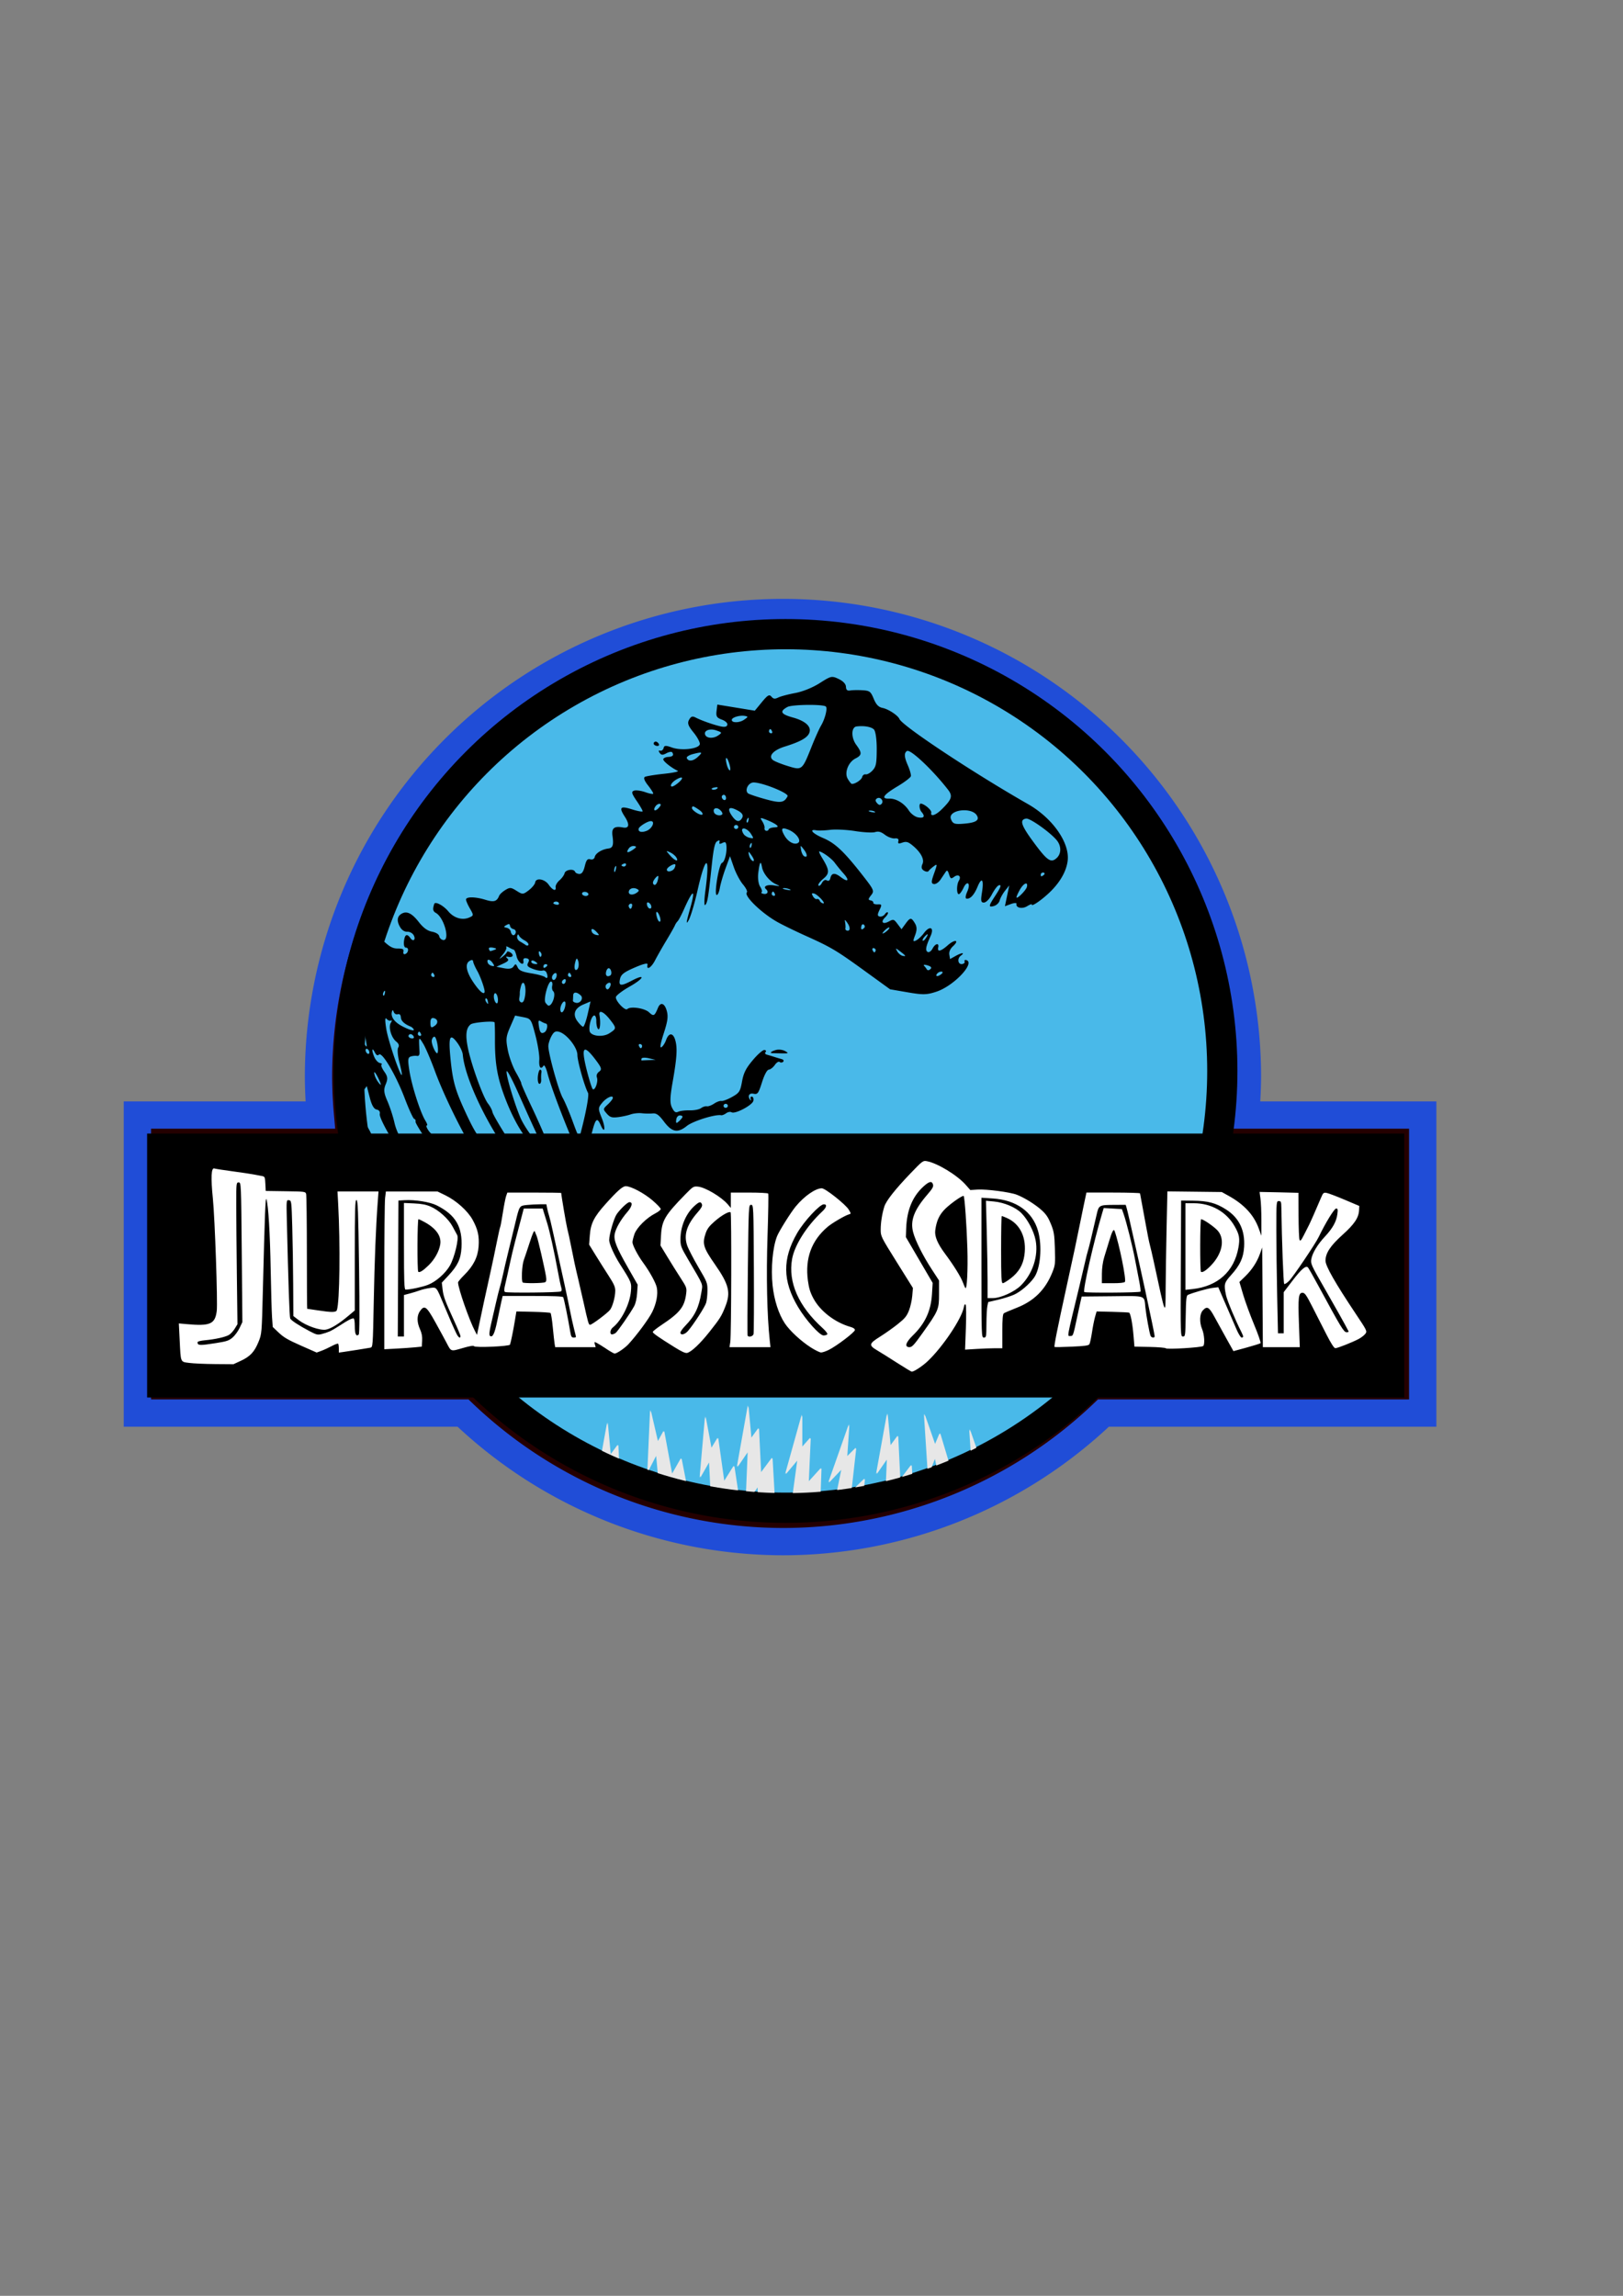
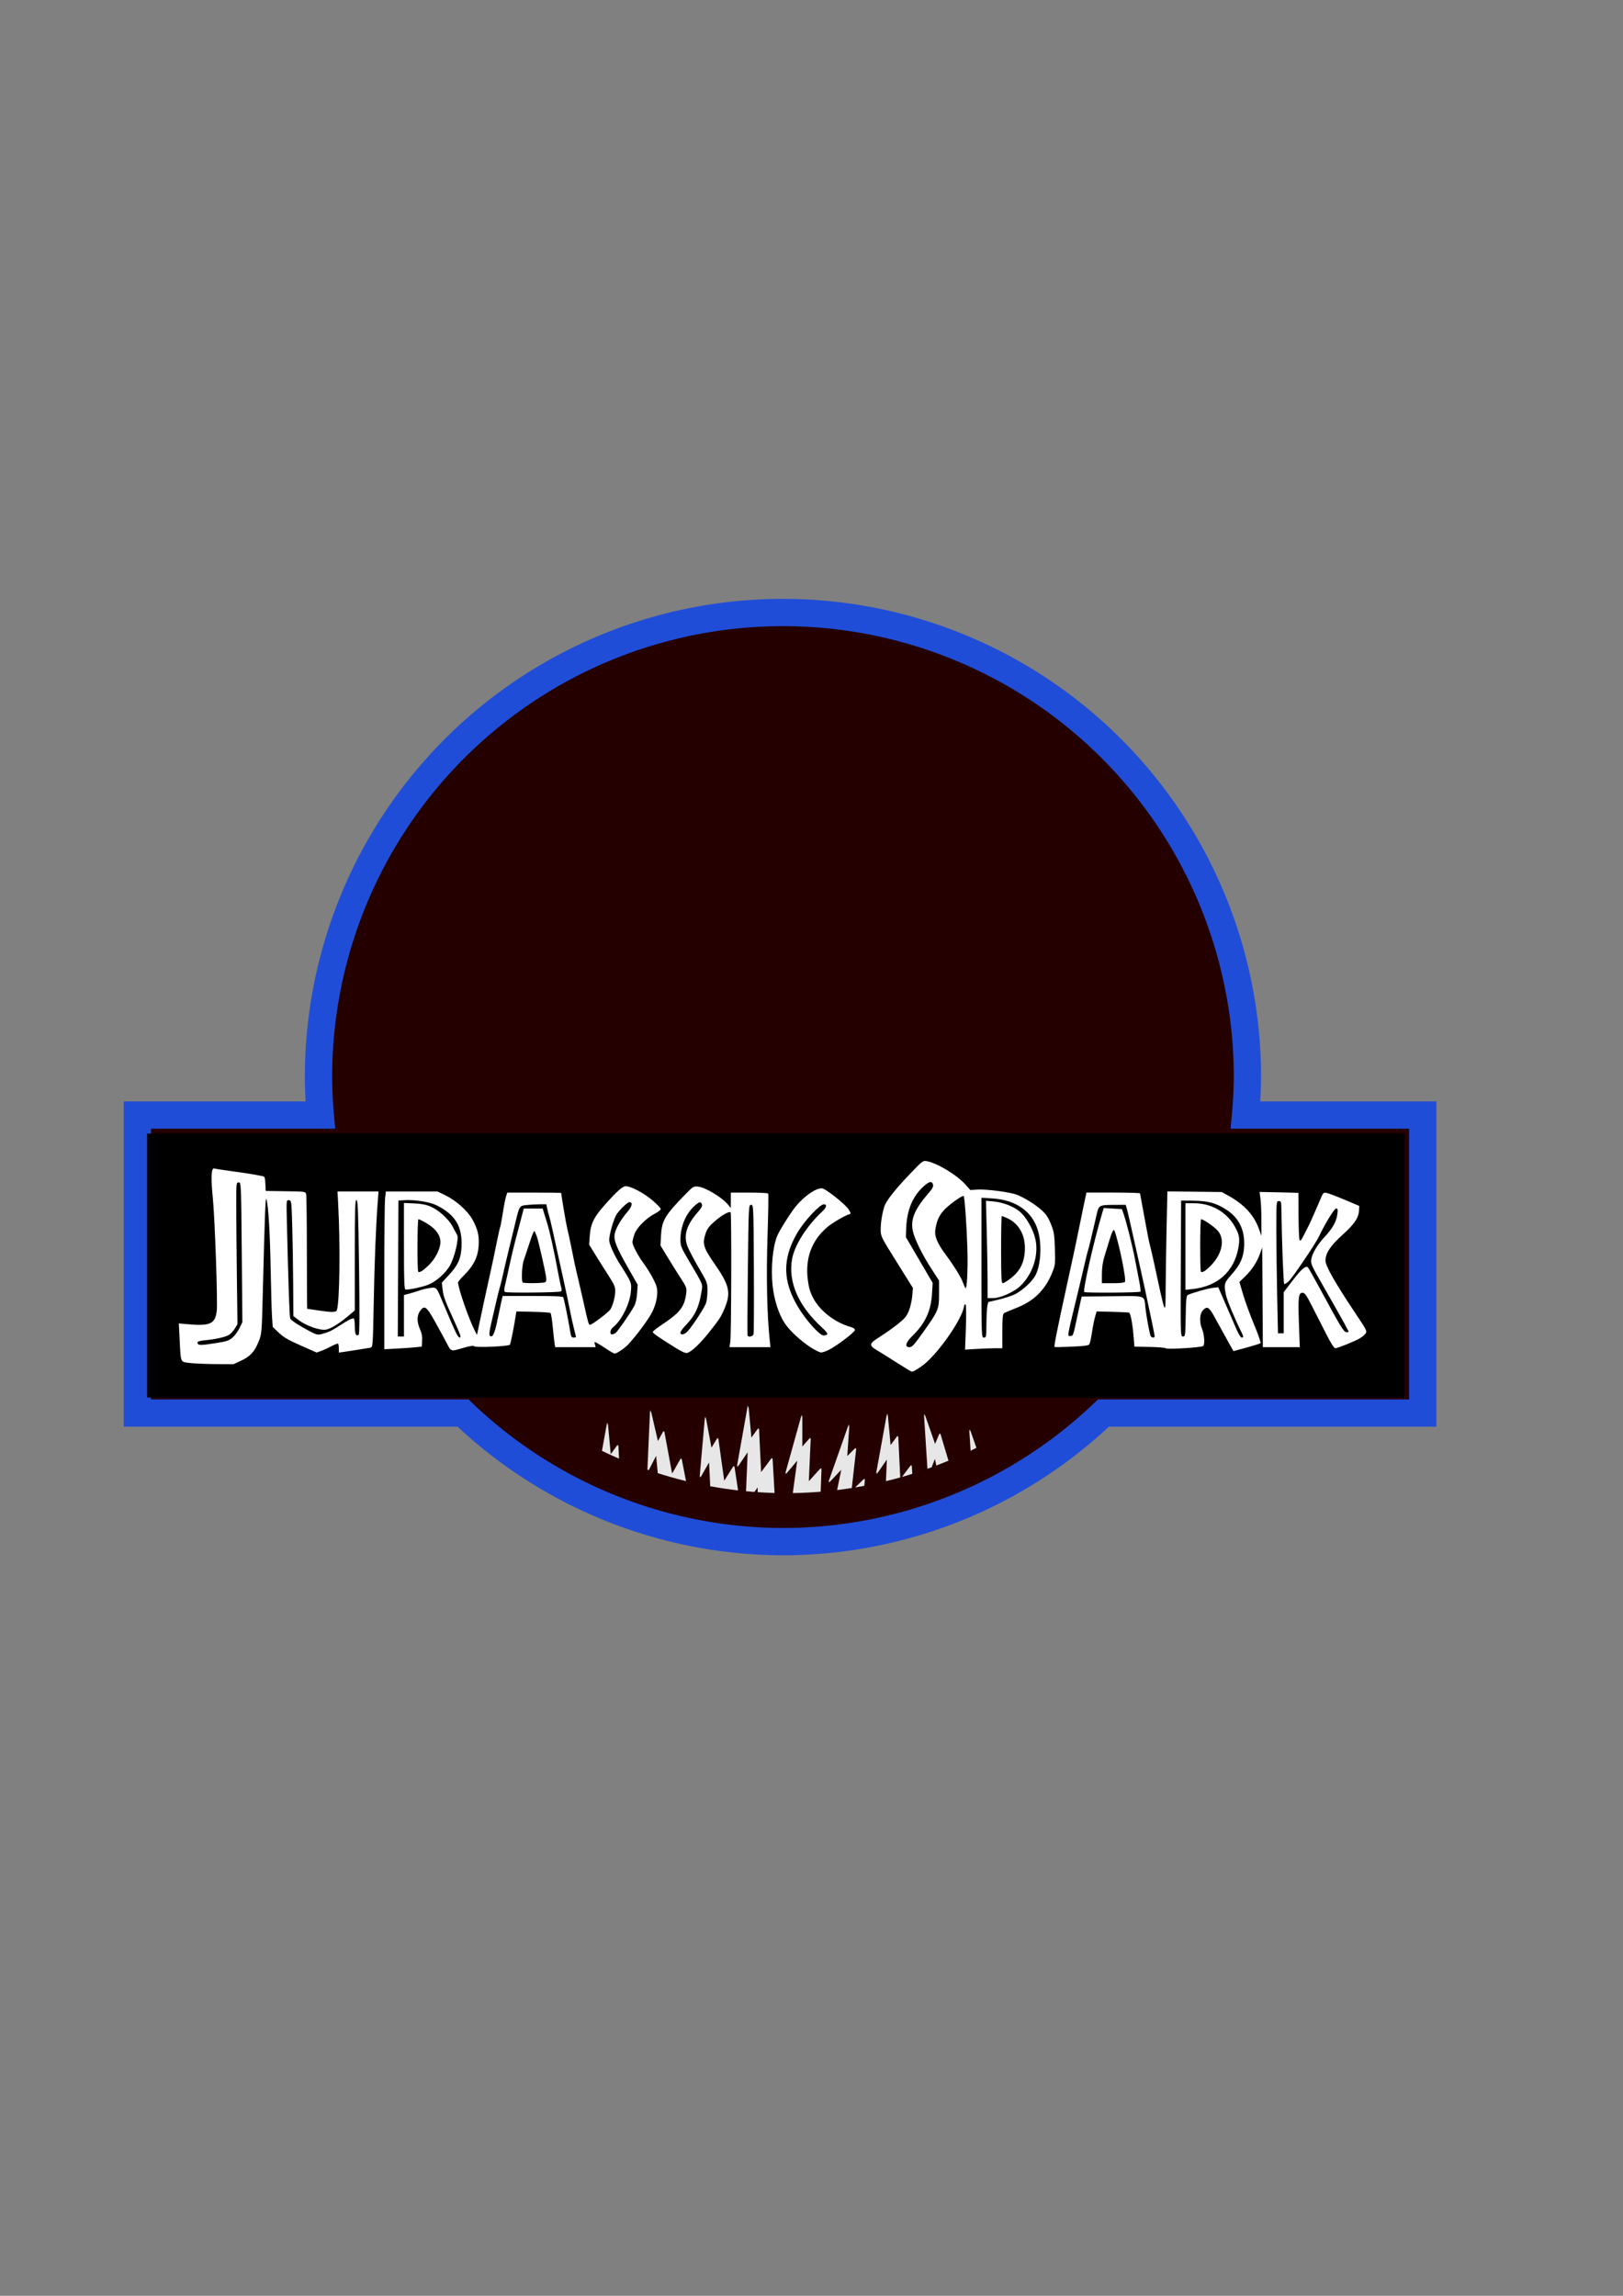
<svg xmlns="http://www.w3.org/2000/svg" xmlns:ns1="http://www.inkscape.org/namespaces/inkscape" xmlns:ns2="http://sodipodi.sourceforge.net/DTD/sodipodi-0.dtd" width="210mm" height="297mm" viewBox="0 0 210 297" version="1.1" id="svg8" ns1:version="0.92.4 (5da689c313, 2019-01-14)" ns2:docname="jurassic spark logo 5.svg">
  <rect x="0" y="0" width="210" height="297" fill="#808080" stroke="none" />
  <defs id="defs2">
    <clipPath clipPathUnits="userSpaceOnUse" id="clipPath1054">
      <circle style="fill:#e9d449;fill-opacity:1;stroke:#000000;stroke-width:3.91;stroke-miterlimit:4;stroke-dasharray:none;stroke-opacity:1" id="circle1056" cx="415.925" cy="76.413" r="56.507" />
    </clipPath>
    <clipPath clipPathUnits="userSpaceOnUse" id="clipPath869">
      <ellipse style="fill:#49b9e9;fill-opacity:1;stroke:none;stroke-width:3.683;stroke-miterlimit:4;stroke-dasharray:none;stroke-opacity:1" id="circle871" cx="415.269" cy="75.468" rx="51.876" ry="54.617" />
    </clipPath>
  </defs>
  <ns2:namedview id="base" pagecolor="#ffffff" bordercolor="#666666" borderopacity="1.0" ns1:pageopacity="0.0" ns1:pageshadow="2" ns1:zoom="0.7" ns1:cx="344.67361" ns1:cy="587.58502" ns1:document-units="mm" ns1:current-layer="layer1" showgrid="false" ns1:window-width="1920" ns1:window-height="1001" ns1:window-x="-9" ns1:window-y="-9" ns1:window-maximized="1" ns1:snap-global="false" showguides="false" />
  <g ns1:label="Layer 1" ns1:groupmode="layer" id="layer1">
    <path style="fill:#240000;fill-opacity:1;stroke:#204dd7;stroke-width:3.531;stroke-miterlimit:4;stroke-dasharray:none;stroke-opacity:1" d="m 101.308,79.239 a 60.098,60.098 0 0 0 -60.098,60.098 60.098,60.098 0 0 0 0.232,4.913 h -23.666 v 38.554 h 42.134 a 60.098,60.098 0 0 0 41.398,16.631 60.098,60.098 0 0 0 41.466,-16.631 h 41.311 v -38.554 h -22.924 a 60.098,60.098 0 0 0 0.246,-4.913 60.098,60.098 0 0 0 -60.099,-60.098 z" id="path840" ns1:connector-curvature="0" />
-     <circle style="fill:#49b9e9;fill-opacity:1;stroke:#000000;stroke-width:3.91;stroke-miterlimit:4;stroke-dasharray:none;stroke-opacity:1" id="path856" cx="101.648" cy="138.544" r="56.507" />
-     <path style="stroke-width:0.269" d="m 107.739,87.572 c -0.371,-0.015 -0.752,0.213 -1.674,0.799 -0.908,0.579 -2.201,1.101 -3.172,1.283 -0.902,0.169 -1.889,0.43 -2.195,0.58 -0.44,0.216 -0.625,0.191 -0.886,-0.114 -0.276,-0.322 -0.48,-0.205 -1.238,0.716 l -0.909,1.104 -2.424,-0.396 -2.425,-0.396 -0.1,0.829 c -0.084,0.697 0.028,0.878 0.69,1.121 0.463,0.173 0.755,0.447 0.704,0.67 -0.058,0.257 -0.347,0.32 -0.9,0.193 -0.952,-0.218 -2.431,-0.742 -3.199,-1.133 -0.42,-0.215 -0.608,-0.153 -0.849,0.283 -0.247,0.448 -0.131,0.775 0.587,1.661 0.492,0.605 0.85,1.288 0.797,1.511 -0.143,0.601 -2.377,0.862 -3.597,0.423 -0.805,-0.29 -1.007,-0.278 -1.084,0.059 -0.052,0.229 -0.242,0.385 -0.422,0.35 -0.251,-0.049 -0.268,0.019 -0.074,0.299 0.194,0.277 0.394,0.284 0.857,0.032 0.332,-0.179 0.668,-0.234 0.748,-0.122 0.255,0.363 0.076,0.57 -0.516,0.597 -0.317,0.015 -0.604,0.145 -0.637,0.292 -0.054,0.239 1.016,1.1 1.878,1.51 0.182,0.086 -0.628,0.259 -1.799,0.381 -1.172,0.124 -2.277,0.304 -2.455,0.399 -0.208,0.111 -0.066,0.505 0.395,1.088 0.396,0.504 0.703,0.989 0.683,1.077 -0.021,0.091 -0.483,0.007 -1.028,-0.187 -0.544,-0.194 -1.198,-0.282 -1.452,-0.196 -0.381,0.13 -0.321,0.361 0.34,1.329 0.441,0.646 0.785,1.249 0.764,1.34 -0.021,0.094 -0.638,-0.018 -1.37,-0.249 -1.53,-0.479 -1.725,-0.278 -0.93,0.954 0.655,1.016 0.562,1.542 -0.245,1.39 -1.125,-0.212 -1.489,0.079 -1.352,1.071 0.168,1.221 0.049,1.58 -0.551,1.654 -0.826,0.104 -1.636,0.607 -1.744,1.082 -0.06,0.264 -0.289,0.389 -0.571,0.313 -0.373,-0.102 -0.522,0.081 -0.719,0.884 -0.176,0.716 -0.381,1.011 -0.701,1.004 -0.249,-0.004 -0.501,-0.13 -0.56,-0.282 -0.167,-0.43 -1.249,-0.273 -1.355,0.197 -0.053,0.234 -0.35,0.645 -0.661,0.914 -0.311,0.271 -0.535,0.673 -0.497,0.892 0.099,0.579 -0.39,0.396 -0.905,-0.338 -0.516,-0.737 -1.646,-0.921 -1.738,-0.286 -0.035,0.235 -0.407,0.69 -0.83,1.016 -0.729,0.558 -0.81,0.563 -1.571,0.078 -0.724,-0.46 -0.867,-0.471 -1.463,-0.11 -0.363,0.221 -0.723,0.556 -0.799,0.746 -0.301,0.748 -0.681,0.856 -1.783,0.517 -1.24,-0.385 -2.423,-0.414 -2.502,-0.066 -0.029,0.127 0.189,0.65 0.484,1.163 0.52,0.9 0.519,0.942 -0.057,1.193 -0.904,0.399 -1.985,0.082 -2.724,-0.797 -0.652,-0.774 -1.7,-1.323 -1.818,-0.954 -0.222,0.686 -0.175,0.944 0.218,1.164 1.087,0.615 1.887,3.689 0.912,3.498 -0.23,-0.045 -0.447,-0.267 -0.485,-0.492 -0.044,-0.247 -0.419,-0.48 -0.935,-0.581 -0.604,-0.118 -1.122,-0.5 -1.719,-1.263 -0.893,-1.142 -1.564,-1.456 -2.237,-1.046 -0.559,0.337 -0.62,0.921 -0.186,1.685 0.239,0.418 0.58,0.647 0.938,0.629 0.32,-0.014 0.681,0.18 0.834,0.449 0.319,0.566 -0.054,0.902 -0.422,0.376 -0.438,-0.621 -0.722,-0.488 -0.83,0.388 -0.06,0.503 0.042,0.844 0.256,0.845 0.422,0.003 0.326,0.689 -0.119,0.839 -0.17,0.057 -0.266,-0.084 -0.214,-0.312 0.074,-0.328 -0.083,-0.414 -0.729,-0.41 -0.638,0.006 -1.069,-0.232 -1.938,-1.065 -0.511,-0.49 -1.164,-0.942 -1.596,-1.124 a 56.507,56.507 0 0 0 -1.026,3.041 c 0.001,9.6e-4 0.002,0.002 0.003,0.003 0.664,0.583 0.724,0.746 0.367,1.01 -0.286,0.209 -0.481,0.214 -0.634,0.018 a 56.507,56.507 0 0 0 -2.063,14.878 c 0.345,0.047 0.66,0.432 0.573,0.817 -0.032,0.14 0.142,0.558 0.388,0.932 0.271,0.416 0.334,0.792 0.158,0.965 -0.227,0.221 -0.3,0.201 -0.337,-0.1 -0.026,-0.212 -0.223,-0.654 -0.436,-0.984 -0.175,-0.269 -0.299,-0.595 -0.318,-0.808 a 56.507,56.507 0 0 0 0.268,4.473 c 1.887,3.159 5.283,7.212 7.609,9.022 1.95,1.518 2.365,1.363 0.626,-0.234 -0.772,-0.71 -1.742,-1.613 -2.157,-2.01 -0.815,-0.782 -2.873,-4.035 -2.788,-4.409 0.029,-0.127 -0.212,-0.675 -0.536,-1.219 -0.322,-0.54 -0.795,-1.575 -1.051,-2.298 -0.454,-1.282 -0.448,-1.328 0.209,-2.213 l 0.673,-0.901 0.377,1.466 c 0.257,1.005 0.539,1.498 0.891,1.566 0.317,0.062 0.476,0.279 0.411,0.563 -0.129,0.566 2.16,4.522 3.515,6.072 1.574,1.8 3.688,3.709 5.293,4.775 2.085,1.388 6.198,3.599 6.43,3.458 0.321,-0.195 -0.137,-0.602 -1.851,-1.65 -6.736,-4.12 -10.713,-8.106 -11.49,-11.517 -0.183,-0.813 -0.595,-2.068 -0.912,-2.793 -0.464,-1.061 -0.505,-1.483 -0.216,-2.178 0.294,-0.704 0.259,-1.003 -0.192,-1.642 -0.302,-0.43 -0.458,-0.837 -0.348,-0.903 0.113,-0.068 0.01,-0.16 -0.222,-0.205 -0.232,-0.045 -0.559,-0.403 -0.724,-0.796 -0.364,-0.861 -0.299,-1.321 0.079,-0.573 0.188,0.366 0.351,0.453 0.53,0.281 0.403,-0.391 2.188,2.628 3.325,5.627 0.553,1.458 1.111,2.67 1.24,2.695 0.131,0.025 0.208,0.189 0.171,0.365 -0.035,0.176 1,1.827 2.303,3.667 1.83,2.588 2.465,3.3 2.791,3.141 0.31,-0.152 0.613,-0.061 1.138,0.344 1.409,1.086 4.933,3.413 5.657,3.737 0.622,0.278 0.739,0.256 0.746,-0.144 0.007,-0.285 -0.445,-0.737 -1.128,-1.127 -2.915,-1.672 -6.261,-4.473 -8.033,-6.726 -0.487,-0.62 -1.021,-1.155 -1.185,-1.186 -0.164,-0.032 -0.47,-0.33 -0.677,-0.662 -0.21,-0.333 -0.278,-0.585 -0.152,-0.56 0.123,0.024 0.037,-0.261 -0.195,-0.635 -0.645,-1.041 -1.741,-4.456 -2.052,-6.392 -0.234,-1.457 -0.21,-1.763 0.156,-1.89 0.239,-0.083 0.604,-0.121 0.81,-0.083 0.249,0.046 0.36,-0.126 0.335,-0.534 -0.113,-2.014 -0.112,-2.017 0.483,-1.033 0.301,0.496 0.97,2.062 1.49,3.476 0.939,2.56 2.655,6.197 4.359,9.243 1.166,2.082 3.82,5.804 4.044,5.667 0.096,-0.058 -0.367,-0.92 -1.029,-1.914 -0.662,-0.994 -1.178,-1.922 -1.147,-2.059 0.031,-0.137 0.578,0.139 1.216,0.614 0.637,0.477 1.266,0.887 1.397,0.915 0.436,0.085 -0.289,-0.894 -1.6,-2.169 -1.524,-1.48 -2.052,-2.281 -3.317,-5.024 -1.272,-2.76 -1.588,-3.888 -1.871,-6.656 -0.306,-3.009 -0.12,-3.527 0.824,-2.279 0.38,0.498 0.716,1.211 0.748,1.583 0.235,2.664 2.445,7.647 5.286,11.906 1.062,1.592 2,3.207 2.083,3.589 0.084,0.38 0.628,1.56 1.209,2.623 0.581,1.06 1.165,2.339 1.297,2.839 0.132,0.501 0.34,0.929 0.463,0.952 0.57,0.111 0.335,-1.054 -0.662,-3.283 -0.598,-1.339 -1.334,-3.045 -1.635,-3.796 -0.3,-0.751 -1.353,-2.619 -2.338,-4.154 -0.986,-1.534 -1.826,-2.998 -1.868,-3.25 -0.041,-0.255 -0.297,-0.743 -0.568,-1.087 -0.629,-0.799 -2.1,-4.839 -2.579,-7.076 -0.377,-1.766 -0.272,-2.724 0.35,-3.183 0.337,-0.247 2.92,-0.465 3.066,-0.259 0.039,0.055 0.065,1.05 0.059,2.213 -0.016,3.159 0.313,5.008 1.382,7.768 1.404,3.627 3.227,6.253 4.516,6.504 0.358,0.07 0.65,0.326 0.679,0.597 0.028,0.26 0.271,0.814 0.539,1.232 0.269,0.416 0.703,1.427 0.965,2.244 0.462,1.438 0.857,1.926 1.012,1.245 0.041,-0.18 -0.308,-1.233 -0.776,-2.34 -0.468,-1.105 -1.122,-2.76 -1.453,-3.676 -0.331,-0.916 -1.253,-3.032 -2.047,-4.702 -0.795,-1.67 -1.43,-3.104 -1.411,-3.185 0.019,-0.084 -0.296,-0.729 -0.701,-1.434 -0.404,-0.707 -0.872,-1.998 -1.041,-2.869 -0.274,-1.419 -0.242,-1.732 0.318,-3.026 l 0.624,-1.44 1.034,0.202 c 1.02,0.199 1.041,0.23 1.601,2.368 0.312,1.191 0.535,2.608 0.496,3.147 -0.071,0.973 0.185,1.336 0.545,0.769 0.103,-0.163 0.332,0.269 0.508,0.961 0.735,2.883 4.698,12.587 5.178,12.681 0.144,0.028 0.314,-0.177 0.378,-0.457 0.064,-0.279 0.185,-0.495 0.27,-0.478 0.693,0.135 2.948,2.65 2.699,3.01 -0.102,0.147 0.176,0.671 0.616,1.165 0.734,0.825 0.826,0.864 1.106,0.481 0.168,-0.23 0.462,-0.401 0.653,-0.377 1.201,0.141 1.119,0.25 1.794,-2.347 0.29,-1.113 0.167,-1.684 -0.273,-1.274 -0.375,0.349 -1.502,0.601 -2.139,0.477 -0.667,-0.13 -2.922,-2.058 -3.409,-2.915 -0.293,-0.513 -0.437,-0.573 -0.977,-0.395 -0.851,0.28 -0.997,0.225 -0.701,-0.269 0.137,-0.228 0.421,-1.069 0.63,-1.867 0.414,-1.577 0.625,-1.721 1.06,-0.721 0.537,1.235 0.675,0.423 0.151,-0.883 -0.498,-1.238 -0.495,-1.343 0.056,-2.005 0.574,-0.689 1.471,-1.066 1.358,-0.568 -0.032,0.14 -0.335,0.51 -0.672,0.821 -0.591,0.548 -0.596,0.592 -0.109,1.149 0.424,0.483 0.659,0.558 1.449,0.468 0.519,-0.061 1.254,-0.22 1.633,-0.352 0.38,-0.135 1.038,-0.206 1.462,-0.155 0.424,0.051 1.053,0.062 1.398,0.026 0.481,-0.052 0.818,0.189 1.447,1.03 1.047,1.398 1.783,1.544 2.974,0.591 0.796,-0.638 3.681,-1.539 4.449,-1.389 0.128,0.025 0.416,-0.091 0.642,-0.257 0.225,-0.166 0.544,-0.223 0.707,-0.125 0.442,0.267 2.683,-0.915 2.811,-1.478 0.061,-0.269 -0.018,-0.516 -0.178,-0.547 -0.159,-0.031 -0.233,0.103 -0.165,0.3 0.068,0.196 0.039,0.246 -0.065,0.112 -0.375,-0.482 -0.135,-0.915 0.436,-0.788 0.52,0.117 0.632,-0.033 1.089,-1.472 0.319,-1.001 0.653,-1.618 0.892,-1.645 0.209,-0.02 0.56,-0.299 0.778,-0.615 0.218,-0.316 0.496,-0.484 0.618,-0.375 0.122,0.106 0.326,0.093 0.452,-0.028 0.127,-0.124 0.043,-0.279 -0.188,-0.342 -0.231,-0.061 -0.659,-0.19 -0.951,-0.284 -0.293,-0.094 -0.72,-0.223 -0.951,-0.286 -0.231,-0.061 -0.317,-0.213 -0.192,-0.334 0.125,-0.122 0.065,-0.247 -0.134,-0.278 -0.199,-0.031 -0.875,0.556 -1.504,1.306 -0.904,1.076 -1.196,1.655 -1.4,2.775 -0.236,1.294 -0.348,1.465 -1.292,1.997 -0.568,0.319 -1.186,0.551 -1.373,0.515 -0.186,-0.036 -0.613,0.119 -0.949,0.346 -0.335,0.226 -0.76,0.382 -0.944,0.346 -0.184,-0.036 -0.522,0.073 -0.753,0.243 -0.231,0.17 -0.885,0.297 -1.455,0.281 -0.569,-0.015 -1.236,0.066 -1.481,0.18 -0.347,0.163 -0.528,0.043 -0.815,-0.533 -0.286,-0.573 -0.267,-1.323 0.081,-3.297 0.556,-3.157 0.635,-4.427 0.337,-5.446 -0.284,-0.97 -0.839,-0.97 -1.185,0.005 -0.142,0.397 -0.412,0.814 -0.6,0.923 -0.236,0.137 -0.143,-0.418 0.301,-1.798 0.515,-1.6 0.591,-2.182 0.384,-2.922 -0.275,-0.985 -0.805,-1.162 -1.128,-0.384 -0.451,1.09 -0.563,1.145 -1.16,0.588 -0.579,-0.54 -2.409,-0.809 -2.813,-0.416 -0.286,0.279 -1.579,-1.098 -1.472,-1.568 0.049,-0.213 0.853,-0.823 1.788,-1.351 1.875,-1.059 2.103,-1.722 0.26,-0.756 -1.429,0.748 -1.73,0.705 -1.518,-0.225 0.132,-0.582 0.505,-0.872 1.905,-1.477 1.151,-0.497 1.712,-0.624 1.656,-0.378 -0.18,0.792 0.466,0.428 0.971,-0.548 0.292,-0.564 0.956,-1.731 1.477,-2.595 0.52,-0.864 1.008,-1.724 1.083,-1.91 0.075,-0.187 0.24,-0.439 0.365,-0.56 0.126,-0.121 0.498,-0.826 0.826,-1.563 1.179,-2.648 1.53,-2.696 0.798,-0.11 -0.521,1.843 -0.568,2.197 -0.204,1.552 0.26,-0.461 0.781,-2.209 1.159,-3.886 1.061,-4.711 1.649,-4.66 1.007,0.085 -0.155,1.145 -0.165,1.968 -0.022,1.828 0.293,-0.285 0.404,-0.955 0.842,-5.079 0.238,-2.235 0.404,-2.99 0.698,-3.166 0.294,-0.179 0.368,-0.156 0.31,0.1 -0.06,0.262 0.025,0.286 0.378,0.113 0.363,-0.178 0.467,-0.11 0.515,0.331 0.094,0.883 -0.221,2.13 -0.569,2.25 -0.394,0.138 -1.049,4.082 -0.689,4.152 0.137,0.027 0.322,-0.385 0.411,-0.914 0.09,-0.529 0.423,-1.671 0.739,-2.535 l 0.575,-1.569 0.488,1.408 c 0.268,0.776 0.803,1.788 1.19,2.245 0.386,0.46 0.614,0.921 0.506,1.024 -0.436,0.427 1.894,2.688 3.952,3.84 0.696,0.39 2.373,1.206 3.726,1.814 3.247,1.464 3.912,1.859 7.664,4.58 l 3.186,2.308 2.279,0.392 c 1.978,0.341 2.472,0.331 3.732,-0.089 2.297,-0.764 5.138,-3.831 3.793,-4.093 -0.142,-0.028 -0.214,0.065 -0.161,0.205 0.056,0.144 -0.088,0.285 -0.318,0.32 -0.547,0.082 -0.674,-0.715 -0.173,-1.084 0.596,-0.438 0.121,-0.409 -0.683,0.042 l -0.712,0.396 -0.09,-0.569 c -0.057,-0.364 0.108,-0.753 0.466,-1.084 0.896,-0.828 0.246,-0.944 -0.677,-0.124 -0.893,0.791 -1.371,0.897 -1.229,0.272 0.142,-0.625 -0.378,-0.525 -0.726,0.142 -0.18,0.339 -0.463,0.541 -0.633,0.447 -0.339,-0.191 -0.254,-0.678 0.364,-2.043 0.524,-1.15 -0.102,-1.421 -0.87,-0.377 -0.279,0.378 -0.724,0.792 -0.99,0.923 -0.418,0.205 -0.436,0.116 -0.134,-0.673 0.249,-0.649 0.245,-1.087 -0.013,-1.52 -0.481,-0.805 -0.614,-0.801 -1.226,0.037 l -0.519,0.711 -0.507,-0.672 c -0.486,-0.641 -0.535,-0.656 -1.14,-0.329 -0.787,0.427 -1.099,0.067 -0.469,-0.542 0.258,-0.249 0.416,-0.529 0.351,-0.621 -0.065,-0.092 -0.238,0.004 -0.385,0.217 -0.147,0.21 -0.448,0.348 -0.67,0.304 -0.309,-0.06 -0.316,-0.255 -0.032,-0.842 0.336,-0.69 0.313,-0.758 -0.239,-0.733 -0.335,0.014 -0.585,-0.077 -0.557,-0.202 0.029,-0.127 -0.129,-0.267 -0.351,-0.31 -0.334,-0.065 -0.323,-0.18 0.06,-0.665 0.438,-0.551 0.378,-0.695 -1.051,-2.526 -2.454,-3.142 -3.59,-4.215 -5.159,-4.879 -1.368,-0.58 -1.893,-1.186 -0.857,-0.995 0.263,0.051 1.055,0.023 1.761,-0.062 0.705,-0.085 2.166,-0.015 3.246,0.158 1.081,0.171 2.235,0.232 2.566,0.135 0.458,-0.133 0.767,-0.052 1.291,0.347 0.379,0.286 0.946,0.497 1.258,0.468 0.399,-0.036 0.542,0.066 0.477,0.348 -0.076,0.333 0.011,0.366 0.508,0.197 0.474,-0.162 0.724,-0.108 1.188,0.253 1.15,0.898 1.707,1.877 1.425,2.503 -0.189,0.419 -0.132,0.675 0.189,0.87 0.252,0.15 0.518,0.175 0.593,0.057 0.075,-0.121 0.374,-0.397 0.664,-0.616 0.484,-0.367 0.489,-0.292 0.06,0.903 -0.386,1.076 -0.393,1.316 -0.041,1.385 0.236,0.046 0.621,-0.208 0.859,-0.562 0.237,-0.354 0.54,-0.805 0.669,-0.997 0.182,-0.275 0.281,-0.208 0.442,0.304 0.185,0.58 0.259,0.618 0.65,0.329 0.559,-0.411 0.972,-0.081 0.621,0.498 -0.323,0.529 -0.302,1.843 0.026,1.732 0.13,-0.044 0.394,-0.416 0.586,-0.83 0.198,-0.433 0.449,-0.658 0.594,-0.531 0.145,0.129 0.092,0.564 -0.126,1.055 -0.221,0.493 -0.263,0.856 -0.104,0.887 0.478,0.093 0.999,-0.463 1.443,-1.538 0.551,-1.33 0.841,-0.939 0.566,0.76 -0.172,1.072 -0.126,1.307 0.269,1.289 0.28,-0.014 0.705,-0.452 1.027,-1.068 0.302,-0.575 0.691,-1.093 0.861,-1.15 0.426,-0.142 0.311,0.201 -0.454,1.37 -0.86,1.31 -0.882,1.494 -0.152,1.297 0.335,-0.091 0.672,-0.418 0.748,-0.727 0.078,-0.306 0.389,-0.868 0.689,-1.247 l 0.547,-0.689 -0.28,1.343 -0.283,1.346 0.778,-0.283 c 0.426,-0.156 0.752,-0.169 0.719,-0.027 -0.116,0.511 0.722,0.706 1.361,0.318 0.361,-0.219 0.639,-0.326 0.62,-0.24 -0.073,0.323 0.976,-0.351 2.031,-1.301 1.517,-1.364 2.433,-2.894 2.611,-4.353 0.282,-2.319 -1.951,-5.508 -5.119,-7.314 -7.059,-4.027 -16.269,-10.124 -16.647,-11.019 -0.198,-0.468 -1.437,-1.283 -2.177,-1.43 -0.525,-0.105 -0.836,-0.426 -1.15,-1.184 -0.393,-0.952 -0.519,-1.048 -1.461,-1.105 -0.567,-0.034 -1.272,-0.023 -1.567,0.026 -0.398,0.066 -0.544,-0.058 -0.566,-0.476 -0.018,-0.367 -0.354,-0.724 -0.941,-1.006 -0.329,-0.158 -0.548,-0.254 -0.77,-0.263 z m -3.29,3.618 c 1.118,-0.013 2.21,0.052 2.403,0.206 0.25,0.203 -0.091,1.582 -0.61,2.462 -0.237,0.402 -0.781,1.609 -1.209,2.685 -1.241,3.119 -1.249,3.125 -3.067,2.566 -0.847,-0.258 -1.722,-0.609 -1.945,-0.775 -0.665,-0.501 0.019,-1.288 1.528,-1.755 1.956,-0.608 2.877,-1.113 3.147,-1.72 0.361,-0.813 -0.421,-1.572 -2.097,-2.034 -1.581,-0.438 -1.765,-0.795 -0.707,-1.369 0.296,-0.16 1.439,-0.252 2.557,-0.265 z m -8.3,1.402 c 0.087,0.003 0.17,0.012 0.247,0.027 0.437,0.085 0.427,0.121 -0.14,0.503 -0.629,0.424 -1.661,0.403 -1.562,-0.032 0.062,-0.271 0.847,-0.521 1.455,-0.499 z m 15.394,1.347 c 0.69,0.013 1.285,0.172 1.537,0.431 0.213,0.222 0.366,1.302 0.361,2.548 -0.009,1.866 -0.083,2.246 -0.536,2.747 -0.29,0.32 -0.69,0.55 -0.89,0.511 -0.2,-0.039 -0.406,0.117 -0.458,0.346 -0.084,0.368 -0.955,0.939 -1.351,0.885 -0.08,-0.01 -0.314,-0.306 -0.518,-0.656 -0.46,-0.779 0.065,-2.154 1.004,-2.631 0.849,-0.431 0.865,-0.72 0.099,-1.763 -0.683,-0.929 -0.659,-2.293 0.041,-2.379 0.241,-0.03 0.482,-0.042 0.712,-0.038 z m -11.866,0.381 c 0.066,0.013 0.17,0.153 0.232,0.311 0.061,0.158 -0.02,0.262 -0.178,0.23 -0.159,-0.031 -0.263,-0.171 -0.232,-0.311 0.032,-0.14 0.112,-0.243 0.178,-0.23 z m -7.615,0.059 c 0.19,0.003 0.397,0.038 0.608,0.11 0.776,0.265 0.787,0.294 0.238,0.665 -0.627,0.422 -1.482,0.369 -1.666,-0.102 -0.156,-0.404 0.251,-0.681 0.82,-0.672 z m -7.168,1.567 c -0.141,-0.028 -0.283,0.064 -0.315,0.204 -0.032,0.14 0.134,0.291 0.368,0.337 0.234,0.046 0.376,-0.046 0.315,-0.204 -0.061,-0.158 -0.226,-0.309 -0.368,-0.337 z m 32.512,1.192 c 0.569,-0.08 3.324,2.534 5.244,5.003 0.649,0.832 0.519,1.258 -0.776,2.538 -0.809,0.802 -1.509,1.029 -1.377,0.45 0.069,-0.305 -0.792,-1.067 -1.322,-1.17 -0.289,-0.057 -0.246,0.713 0.06,1.073 0.502,0.589 0.325,0.86 -0.459,0.706 -0.388,-0.076 -0.909,-0.466 -1.177,-0.882 -0.608,-0.943 -1.657,-1.576 -2.56,-1.542 -1.105,0.039 -0.733,-0.501 1.095,-1.59 0.908,-0.542 1.684,-1.133 1.726,-1.316 0.041,-0.18 -0.137,-0.812 -0.395,-1.401 -0.473,-1.074 -0.504,-1.613 -0.107,-1.854 0.014,-0.008 0.03,-0.013 0.048,-0.016 z m -26.827,0.224 c 0.265,-0.005 0.138,0.165 -0.294,0.564 -0.607,0.561 -1.234,0.619 -1.423,0.131 -0.059,-0.149 0.3,-0.379 0.798,-0.507 0.46,-0.118 0.76,-0.185 0.919,-0.188 z m 3.404,0.7 c 0.081,-0.009 0.234,0.245 0.39,0.77 0.142,0.479 0.164,0.852 0.048,0.826 -0.117,-0.023 -0.295,-0.378 -0.396,-0.788 -0.131,-0.527 -0.122,-0.799 -0.041,-0.808 z m -5.872,2.526 c 0.287,-0.031 0.143,0.303 -0.494,0.798 -0.484,0.375 -0.782,0.468 -0.808,0.251 -0.024,-0.188 0.269,-0.531 0.65,-0.762 0.303,-0.184 0.522,-0.273 0.653,-0.287 z m 9.369,0.64 c 1.08,-0.039 4.624,1.385 4.425,1.776 -0.443,0.868 -0.916,0.927 -2.932,0.364 -1.086,-0.302 -2.073,-0.635 -2.193,-0.741 -0.45,-0.401 0.038,-1.377 0.7,-1.399 z m -4.742,0.612 c 0.133,0.007 0.166,0.066 0.069,0.16 -0.215,0.21 -0.763,0.225 -0.716,0.02 0.013,-0.056 0.229,-0.131 0.482,-0.169 0.066,-0.01 0.121,-0.013 0.165,-0.011 z m 0.905,0.98 c 0.135,-0.004 0.261,0.129 0.294,0.329 0.076,0.445 -0.361,0.481 -0.53,0.045 -0.057,-0.146 0.024,-0.311 0.178,-0.363 0.019,-0.007 0.039,-0.01 0.058,-0.011 z m 20.088,0.4 c 0.349,0.024 0.62,0.496 0.319,0.789 -0.19,0.186 -0.343,0.15 -0.585,-0.133 -0.227,-0.267 -0.222,-0.449 0.018,-0.593 0,0 5e-4,0 5e-4,0 0.083,-0.05 0.167,-0.069 0.248,-0.063 z m -28.429,0.77 c 0.022,-0.001 0.044,2.2e-4 0.064,0.004 0.202,0.039 0.161,0.201 -0.134,0.526 -0.473,0.523 -0.803,0.344 -0.409,-0.223 0.121,-0.174 0.323,-0.299 0.479,-0.306 z m 4.352,0.335 c 0.113,-0.014 0.331,0.118 0.795,0.435 0.342,0.234 0.538,0.506 0.437,0.605 -0.219,0.212 -1.424,-0.556 -1.354,-0.866 0.024,-0.105 0.054,-0.166 0.122,-0.174 z m 4.958,0.217 c 0.127,0.006 0.298,0.056 0.512,0.152 0.916,0.412 1.158,0.762 0.841,1.217 -0.343,0.493 -0.732,0.383 -1.25,-0.358 -0.464,-0.662 -0.484,-1.03 -0.103,-1.011 z m -1.948,0.015 c 0.149,-0.003 0.332,0.066 0.508,0.224 0.246,0.22 0.367,0.48 0.267,0.577 -0.254,0.247 -0.915,0.087 -1.048,-0.257 -0.128,-0.332 0.024,-0.538 0.272,-0.544 z m 31.947,0.265 c 0.736,-0.031 1.509,0.176 1.801,0.692 0.338,0.596 -0.144,0.908 -1.611,1.036 -1.29,0.112 -1.507,0.04 -1.753,-0.575 -0.27,-0.678 0.617,-1.113 1.563,-1.153 z m -11.95,0.037 c 0.181,0.007 0.386,0.061 0.515,0.142 0.172,0.105 0.005,0.134 -0.371,0.06 -0.376,-0.073 -0.516,-0.162 -0.313,-0.194 0.051,-0.009 0.108,-0.011 0.168,-0.009 z m -15.822,0.934 c 0.043,0.002 0.05,0.102 0.016,0.289 -0.049,0.269 -0.147,0.406 -0.219,0.305 -0.072,-0.102 -0.031,-0.324 0.089,-0.492 0.05,-0.07 0.089,-0.103 0.114,-0.102 z m 1.715,0.051 c 0.112,0.019 0.316,0.095 0.637,0.219 0.493,0.189 1.057,0.479 1.256,0.64 0.293,0.24 0.239,0.304 -0.29,0.336 -0.358,0.023 -0.675,0.142 -0.703,0.266 -0.028,0.122 -0.174,0.199 -0.324,0.17 -0.15,-0.029 -0.243,-0.188 -0.206,-0.35 0.037,-0.165 -0.089,-0.548 -0.281,-0.853 -0.208,-0.331 -0.276,-0.459 -0.089,-0.428 z m 34.224,0.053 c 0.49,-0.071 3.014,1.708 3.922,2.763 0.652,0.759 0.649,1.8 -0.008,2.369 -0.737,0.644 -1.213,0.302 -3.043,-2.193 h 5.3e-4 c -1.549,-2.111 -1.754,-2.806 -0.871,-2.939 z m -48.564,0.327 c 0.597,0.005 0.176,0.973 -0.547,1.259 -0.655,0.26 -1.125,0.131 -1.031,-0.283 0.067,-0.297 1.169,-0.979 1.578,-0.976 z m 10.979,0.505 c 0.036,-0.007 0.073,-0.007 0.111,5.2e-4 0.15,0.029 0.247,0.168 0.216,0.307 -0.032,0.14 -0.18,0.23 -0.331,0.201 -0.15,-0.029 -0.248,-0.168 -0.216,-0.307 0.024,-0.105 0.114,-0.181 0.221,-0.201 z m 6.202,0.443 c 0.133,-0.004 0.336,0.05 0.612,0.16 1.016,0.405 1.747,1.413 1.244,1.718 -0.477,0.289 -1.288,-0.15 -1.743,-0.945 -0.359,-0.628 -0.407,-0.923 -0.114,-0.933 z m -5.144,0.008 c 0.259,0.012 0.669,0.296 0.929,0.711 0.367,0.584 0.362,0.601 -0.155,0.5 -0.294,-0.057 -0.65,-0.27 -0.793,-0.473 -0.142,-0.203 -0.238,-0.46 -0.213,-0.572 0.027,-0.121 0.114,-0.172 0.232,-0.166 z m 0.986,1.874 c 0.043,0.002 0.05,0.102 0.015,0.289 -0.049,0.269 -0.147,0.406 -0.219,0.304 -0.072,-0.102 -0.031,-0.324 0.089,-0.491 0.05,-0.07 0.089,-0.103 0.114,-0.102 z m -15.271,0.387 c 0.031,2.2e-4 0.061,0.003 0.09,0.009 0.358,0.07 0.328,0.146 -0.189,0.496 -0.688,0.463 -0.901,0.379 -0.501,-0.196 0.128,-0.184 0.382,-0.311 0.599,-0.309 z m 21.652,0.018 c 0.044,-0.01 0.156,0.132 0.378,0.417 0.491,0.626 0.52,1.144 0.051,0.888 -0.161,-0.087 -0.34,-0.454 -0.397,-0.812 -0.051,-0.322 -0.075,-0.483 -0.031,-0.492 z m -17.311,0.648 c 0.056,0.005 0.189,0.065 0.403,0.161 0.315,0.144 0.68,0.445 0.809,0.675 0.354,0.623 -0.23,0.409 -0.85,-0.314 h -5.02e-4 c -0.331,-0.384 -0.454,-0.53 -0.362,-0.522 z m 19.705,0.038 c 0.468,0.091 1.605,0.928 2.002,1.475 0.247,0.337 0.756,0.959 1.131,1.38 0.817,0.91 0.597,1.191 -0.362,0.463 -0.779,-0.595 -1.188,-0.548 -1.347,0.151 -0.069,0.305 -0.237,0.407 -0.454,0.278 -0.21,-0.126 -0.458,0.006 -0.637,0.337 -0.16,0.298 -0.362,0.444 -0.446,0.321 -0.086,-0.12 0.192,-0.506 0.617,-0.858 0.858,-0.708 0.834,-1.118 -0.167,-2.751 -0.279,-0.455 -0.43,-0.814 -0.337,-0.795 z m -9.132,0.075 c 0.057,0.011 0.274,0.292 0.483,0.625 0.209,0.332 0.242,0.578 0.073,0.545 -0.168,-0.033 -0.386,-0.314 -0.483,-0.625 -0.097,-0.311 -0.13,-0.556 -0.073,-0.545 z m 1.541,1.411 c 0.057,0.022 0.114,0.206 0.175,0.545 0.149,0.827 0.972,1.834 1.813,2.215 0.593,0.27 0.575,0.282 -0.232,0.154 -0.912,-0.146 -1.479,0.115 -1.059,0.486 0.378,0.334 0.181,0.701 -0.323,0.603 -0.25,-0.049 -0.365,-0.143 -0.254,-0.211 0.11,-0.066 0.026,-0.393 -0.189,-0.724 -0.223,-0.341 -0.324,-1.119 -0.235,-1.807 0.114,-0.886 0.209,-1.297 0.304,-1.26 z m -17.552,0.067 c 0.101,0.004 0.158,0.073 0.133,0.184 -0.034,0.147 -0.185,0.245 -0.335,0.215 -0.15,-0.029 -0.261,-0.104 -0.248,-0.165 0.014,-0.061 0.164,-0.159 0.334,-0.216 0.042,-0.014 0.081,-0.02 0.115,-0.019 z m 6.46,0.107 c 0.106,0.021 0.076,0.254 -0.066,0.518 -0.244,0.454 -1.067,0.564 -0.968,0.129 0.057,-0.251 0.771,-0.698 1.034,-0.647 z m -7.635,0.224 c 0.053,-0.008 0.055,0.145 -0.005,0.408 -0.079,0.348 -0.174,0.48 -0.21,0.29 -0.036,-0.19 0.028,-0.475 0.144,-0.635 0.029,-0.04 0.052,-0.06 0.07,-0.063 z m 55.209,0.855 c 0.038,-0.006 0.077,-0.006 0.118,0.002 0.159,0.031 0.187,0.155 0.062,0.277 -0.125,0.122 -0.282,0.211 -0.347,0.198 -0.066,-0.013 -0.094,-0.138 -0.062,-0.278 0.024,-0.105 0.117,-0.181 0.229,-0.199 z m -49.763,0.435 c 0.069,0.009 0.058,0.169 -0.018,0.509 -0.085,0.384 -0.278,0.675 -0.428,0.646 -0.15,-0.029 -0.239,-0.195 -0.197,-0.37 0.042,-0.175 0.235,-0.466 0.428,-0.646 0.103,-0.096 0.174,-0.145 0.215,-0.139 z m 47.643,0.977 c 0.107,0.017 0.153,0.155 0.089,0.434 -0.092,0.406 -1.216,1.561 -1.344,1.379 -0.042,-0.056 0.148,-0.501 0.419,-0.987 0.307,-0.549 0.657,-0.855 0.836,-0.826 z m -31.245,0.595 c 0.2,0.011 0.456,0.071 0.644,0.159 0.251,0.115 0.087,0.142 -0.365,0.059 -0.452,-0.083 -0.658,-0.176 -0.457,-0.211 0.05,-0.008 0.111,-0.01 0.178,-0.007 z m -19.586,0.005 c 0.172,-0.006 0.36,0.038 0.533,0.14 0.237,0.136 0.214,0.238 -0.104,0.459 -0.537,0.373 -1.118,0.265 -1.014,-0.19 0.057,-0.251 0.299,-0.399 0.586,-0.409 z m 18.082,0.449 c 0.066,0.013 0.171,0.153 0.232,0.311 0.061,0.158 -0.02,0.262 -0.178,0.23 -0.159,-0.031 -0.264,-0.171 -0.232,-0.311 0.032,-0.14 0.112,-0.243 0.178,-0.23 z m -24.416,0.032 c 0.052,-0.003 0.107,-1.5e-4 0.164,0.011 0.225,0.044 0.384,0.195 0.352,0.334 -0.032,0.14 -0.242,0.218 -0.468,0.174 -0.225,-0.044 -0.384,-0.194 -0.352,-0.334 0.024,-0.105 0.148,-0.175 0.304,-0.185 z m 29.521,0.187 c 0.041,-0.003 0.099,0.004 0.174,0.02 0.466,0.099 1.636,1.362 1.187,1.282 -0.18,-0.032 -0.377,-0.19 -0.439,-0.351 -0.062,-0.161 -0.227,-0.254 -0.366,-0.207 -0.139,0.047 -0.366,-0.114 -0.504,-0.359 -0.151,-0.268 -0.176,-0.376 -0.052,-0.386 z M 71.936,116.634 c 0.158,-0.003 0.321,0.061 0.373,0.193 0.062,0.161 -0.079,0.255 -0.313,0.209 -0.234,-0.046 -0.414,-0.134 -0.401,-0.195 0.031,-0.135 0.183,-0.204 0.341,-0.207 z m 11.884,0.102 c 0.034,3.7e-4 0.074,0.013 0.12,0.039 0.38,0.207 0.474,0.827 0.114,0.757 -0.147,-0.029 -0.301,-0.247 -0.342,-0.486 -0.034,-0.202 0.007,-0.311 0.107,-0.31 z m -2.194,0.166 c 0.134,-0.011 0.206,0.113 0.162,0.304 -0.101,0.447 -0.28,0.481 -0.434,0.083 -0.057,-0.146 0.038,-0.317 0.21,-0.373 0.022,-0.007 0.042,-0.012 0.062,-0.013 z m 3.358,1.071 c 0.224,-10e-4 0.614,1.054 0.428,1.237 -0.106,0.101 -0.281,-0.111 -0.391,-0.471 -0.109,-0.363 -0.145,-0.699 -0.08,-0.75 0.013,-0.01 0.027,-0.015 0.042,-0.015 z m 24.354,1.049 c 0.037,0.002 0.128,0.123 0.299,0.365 0.406,0.573 0.39,1.089 -0.031,1.007 -0.15,-0.029 -0.25,-0.158 -0.22,-0.287 0.029,-0.127 0.015,-0.458 -0.031,-0.735 -0.039,-0.234 -0.054,-0.351 -0.017,-0.349 z m -43.475,0.53 c 0.073,0.014 0.108,0.087 0.129,0.224 0.029,0.189 0.227,0.376 0.44,0.418 0.213,0.042 0.348,0.245 0.3,0.456 -0.047,0.208 -0.196,0.36 -0.33,0.334 -0.134,-0.026 -0.276,-0.234 -0.315,-0.459 -0.039,-0.228 -0.283,-0.453 -0.544,-0.504 -0.39,-0.076 -0.397,-0.136 -0.039,-0.34 0.174,-0.099 0.285,-0.143 0.358,-0.129 z m 45.819,0.023 c 0.033,0.006 0.068,0.023 0.101,0.053 0.133,0.116 0.147,0.307 0.03,0.42 -0.314,0.307 -0.463,0.209 -0.362,-0.238 0.037,-0.164 0.13,-0.251 0.23,-0.235 z m 3.322,0.414 c 0.034,-0.006 0.058,-3.1e-4 0.071,0.018 0.092,0.132 -0.679,0.79 -0.88,0.751 -0.058,-0.011 0.095,-0.215 0.342,-0.453 0.184,-0.177 0.366,-0.298 0.468,-0.316 z m -38.366,0.196 c 0.116,-4.8e-4 0.316,0.125 0.552,0.378 0.389,0.415 0.386,0.462 -0.023,0.391 -0.255,-0.045 -0.517,-0.22 -0.582,-0.389 h 0.002 c -0.098,-0.253 -0.065,-0.379 0.052,-0.38 z m 43.365,0.681 c 0.083,-0.006 0.003,0.202 -0.253,0.568 -0.144,0.208 -0.308,0.314 -0.365,0.237 -0.055,-0.08 0.077,-0.327 0.297,-0.552 0.164,-0.169 0.272,-0.249 0.321,-0.253 z m -52.949,0.03 c 0.031,0.01 0.063,0.054 0.096,0.131 0.075,0.179 0.394,0.459 0.711,0.622 0.316,0.165 0.548,0.414 0.516,0.557 -0.032,0.142 -0.197,0.16 -0.366,0.042 -0.169,-0.118 -0.507,-0.327 -0.75,-0.465 -0.243,-0.138 -0.399,-0.436 -0.345,-0.664 0.039,-0.165 0.087,-0.24 0.139,-0.223 z m -1.514,1.539 c 0.057,0.005 0.155,0.045 0.283,0.117 0.254,0.145 0.546,0.281 0.647,0.301 0.101,0.02 0.27,0.411 0.374,0.869 0.19,0.83 1.013,1.365 0.876,0.569 -0.046,-0.269 0.094,-0.38 0.4,-0.32 0.334,0.065 0.398,0.229 0.217,0.565 -0.207,0.384 -0.089,0.54 0.62,0.811 0.481,0.187 1.039,0.282 1.239,0.215 0.2,-0.067 0.435,0.056 0.522,0.274 0.225,0.561 0.123,0.851 -0.198,0.568 -0.15,-0.133 -0.95,-0.352 -1.778,-0.487 -1.164,-0.19 -1.563,-0.366 -1.761,-0.768 -0.242,-0.496 -0.27,-0.501 -0.542,-0.114 -0.198,0.282 -0.585,0.35 -1.251,0.22 l -0.964,-0.188 0.867,-0.398 c 0.665,-0.305 0.792,-0.463 0.55,-0.683 -0.242,-0.22 -0.203,-0.265 0.164,-0.198 0.586,0.111 0.721,-0.278 0.205,-0.589 -0.207,-0.125 -0.396,-0.139 -0.421,-0.029 -0.025,0.109 -0.286,0.382 -0.58,0.608 -0.485,0.372 -0.48,0.344 0.057,-0.302 0.326,-0.393 0.526,-0.82 0.444,-0.95 -0.041,-0.066 -0.026,-0.096 0.031,-0.091 z m -2.003,0.135 c 0.07,6.4e-4 0.15,0.009 0.238,0.026 0.507,0.104 0.539,0.161 0.164,0.295 -0.578,0.206 -0.549,0.211 -0.683,-0.133 -0.046,-0.12 0.071,-0.19 0.281,-0.188 z m 49.53,0.091 c 0.159,0.031 0.264,0.17 0.232,0.31 -0.032,0.14 -0.112,0.243 -0.178,0.23 -0.066,-0.013 -0.171,-0.152 -0.232,-0.31 -0.061,-0.158 0.02,-0.261 0.178,-0.23 z m 2.887,0.068 c 0.045,-0.005 0.191,0.101 0.469,0.313 0.816,0.621 0.868,0.708 0.372,0.611 -0.232,-0.045 -0.548,-0.306 -0.701,-0.577 -0.127,-0.228 -0.184,-0.342 -0.14,-0.347 z m -46.159,0.345 c 0.025,0.004 0.055,0.021 0.088,0.051 0.129,0.113 0.21,0.314 0.18,0.446 -0.083,0.366 -0.261,0.246 -0.342,-0.228 -0.032,-0.183 -9.79e-4,-0.281 0.073,-0.269 z m 4.838,0.948 c 0.043,-0.001 0.087,0.063 0.138,0.186 0.234,0.566 0.059,1.337 -0.288,1.27 -0.15,-0.029 -0.187,-0.424 -0.082,-0.878 0.091,-0.392 0.16,-0.575 0.232,-0.578 z m -11.43,0.139 c 0.129,-0.006 0.329,0.118 0.512,0.378 0.301,0.43 0.293,0.487 -0.064,0.418 -0.227,-0.044 -0.467,-0.218 -0.532,-0.388 -0.103,-0.264 -0.045,-0.401 0.084,-0.408 z m -2.164,0.035 c 0.112,-0.012 0.163,0.063 0.189,0.233 0.031,0.192 0.262,0.714 0.516,1.161 0.44,0.77 1.026,2.452 0.958,2.749 -0.09,0.396 -0.671,-0.102 -1.437,-1.232 -0.95,-1.397 -1.135,-2.439 -0.5,-2.798 0.118,-0.068 0.207,-0.106 0.274,-0.113 z m 7.853,0.063 c 0.078,-0.004 0.179,0.026 0.282,0.088 0.208,0.123 0.367,0.27 0.354,0.326 -0.012,0.053 -0.207,0.063 -0.433,0.019 -0.225,-0.044 -0.385,-0.192 -0.354,-0.327 0.015,-0.067 0.072,-0.103 0.15,-0.107 z m 1.664,0.474 c 0.038,-0.006 0.077,-0.006 0.117,0.002 0.159,0.031 0.188,0.156 0.063,0.278 -0.125,0.122 -0.281,0.21 -0.347,0.197 -0.066,-0.013 -0.095,-0.138 -0.063,-0.278 0.024,-0.105 0.118,-0.181 0.23,-0.199 z m 49.023,0.086 c 0.068,-0.013 0.192,9.9e-4 0.357,0.046 0.608,0.164 0.713,0.367 0.31,0.609 -0.122,0.074 -0.274,0.037 -0.337,-0.084 -0.064,-0.121 -0.22,-0.324 -0.345,-0.452 -0.062,-0.065 -0.052,-0.106 0.016,-0.119 z m -40.795,0.437 c 0.307,0.06 0.443,0.776 0.178,0.936 -0.399,0.243 -0.651,0.019 -0.538,-0.476 0.064,-0.279 0.225,-0.487 0.36,-0.46 z m 42.944,0.442 c 0.047,-0.005 0.092,-0.004 0.133,0.004 0.18,0.035 0.128,0.177 -0.143,0.376 -0.47,0.349 -0.785,0.189 -0.389,-0.195 0.099,-0.098 0.258,-0.168 0.399,-0.184 z m -65.754,0.147 c 0.066,0.013 0.171,0.153 0.232,0.311 0.061,0.158 -0.019,0.261 -0.178,0.23 -0.161,-0.032 -0.264,-0.171 -0.232,-0.311 0.032,-0.14 0.112,-0.243 0.178,-0.23 z m 17.694,0.004 c 0.067,0.013 0.17,0.153 0.232,0.311 0.061,0.158 -0.02,0.262 -0.178,0.23 -0.159,-0.031 -0.263,-0.171 -0.232,-0.311 0.032,-0.14 0.112,-0.243 0.178,-0.23 z m -1.787,0.027 c 0.129,0.002 0.188,0.178 0.131,0.429 -0.065,0.287 -0.242,0.499 -0.392,0.47 -0.15,-0.029 -0.236,-0.218 -0.19,-0.419 0.046,-0.201 0.222,-0.413 0.392,-0.47 0.021,-0.007 0.041,-0.011 0.059,-0.01 z m -25.318,0.785 c 0.131,0.026 0.176,0.332 0.097,0.682 -0.079,0.348 -0.254,0.614 -0.385,0.588 -0.131,-0.026 -0.173,-0.334 -0.094,-0.682 0.08,-0.35 0.251,-0.614 0.382,-0.589 z m 26.508,0.006 c 0.109,-0.004 0.164,0.115 0.124,0.293 -0.046,0.203 -0.187,0.351 -0.312,0.326 -0.125,-0.024 -0.203,-0.151 -0.173,-0.283 0.03,-0.132 0.17,-0.277 0.312,-0.326 0.018,-0.006 0.035,-0.009 0.05,-0.01 z m -1.793,0.314 c 0.013,-0.002 0.025,-0.002 0.037,0 0.136,0.026 0.197,0.269 0.135,0.541 -0.062,0.272 -0.006,0.588 0.125,0.704 0.409,0.361 -0.128,1.964 -0.626,1.867 -0.056,-0.011 -0.222,-0.179 -0.367,-0.372 -0.294,-0.386 0.304,-2.667 0.697,-2.74 z m 7.59,0.149 c 0.167,0.014 0.219,0.228 0.043,0.556 -0.174,0.322 -0.34,0.39 -0.477,0.193 -0.116,-0.166 -0.1,-0.409 0.035,-0.539 0.158,-0.154 0.299,-0.218 0.399,-0.209 z m -11.172,0.012 c 0.207,0.032 0.376,0.728 0.259,1.568 -0.099,0.718 -0.252,1.015 -0.498,0.967 -0.195,-0.038 -0.316,-0.271 -0.27,-0.517 0.046,-0.246 0.077,-0.569 0.068,-0.716 -0.01,-0.148 0.062,-0.545 0.158,-0.885 0.087,-0.309 0.189,-0.432 0.283,-0.417 z m -17.907,1.036 c 0.043,0.003 0.051,0.101 0.017,0.289 -0.05,0.269 -0.147,0.406 -0.221,0.304 -0.071,-0.101 -0.029,-0.324 0.089,-0.492 0.05,-0.07 0.089,-0.103 0.115,-0.101 z m 24.664,0.235 c 0.175,-0.006 0.416,0.111 0.682,0.351 0.408,0.371 -0.037,1.077 -0.609,0.966 -0.23,-0.045 -0.409,-0.17 -0.396,-0.276 h -5.03e-4 c 0.011,-0.106 0.027,-0.403 0.032,-0.657 0.005,-0.25 0.116,-0.378 0.291,-0.384 z m -10.362,0.077 c 0.227,0.044 0.41,0.724 0.311,1.159 -0.094,0.414 -0.472,-0.084 -0.502,-0.663 -0.016,-0.295 0.07,-0.519 0.191,-0.496 z m -17.667,0.193 c 0.148,-0.05 0.251,0.278 0.294,0.948 0.064,1.076 0.434,3.941 0.677,5.259 0.224,1.224 -0.421,-0.021 -0.881,-1.702 -0.272,-0.989 -0.378,-1.965 -0.238,-2.168 0.14,-0.201 0.15,-0.737 0.025,-1.189 -0.128,-0.452 -0.104,-0.951 0.056,-1.103 0.023,-0.023 0.045,-0.038 0.067,-0.045 z m 16.469,0.473 c 0.092,-0.005 0.189,0.156 0.229,0.394 0.067,0.39 0.028,0.414 -0.186,0.113 -0.147,-0.209 -0.185,-0.431 -0.083,-0.494 0.013,-0.008 0.026,-0.012 0.039,-0.013 z m 13.519,0.395 -0.377,1.659 c -0.207,0.912 -0.477,1.639 -0.598,1.615 -0.122,-0.024 -0.438,-0.33 -0.702,-0.679 -0.676,-0.893 -0.404,-1.71 0.73,-2.192 z m -3.366,0.004 c 0.13,0.02 0.161,0.284 0.071,0.68 -0.097,0.427 -0.3,0.753 -0.45,0.724 -0.15,-0.029 -0.21,-0.333 -0.132,-0.673 0.077,-0.34 0.28,-0.666 0.45,-0.723 0.023,-0.008 0.043,-0.01 0.061,-0.007 z m -22.238,1.136 c 0.038,3.7e-4 0.082,0.082 0.146,0.244 0.087,0.219 0.322,0.341 0.522,0.274 0.223,-0.076 0.377,0.087 0.393,0.417 0.023,0.453 0.471,0.866 1.299,1.195 0.097,0.04 0.248,0.176 0.336,0.302 0.24,0.339 -0.544,0.135 -1.53,-0.399 v 5.2e-4 c -0.948,-0.511 -1.42,-1.177 -1.274,-1.79 0.038,-0.162 0.07,-0.243 0.107,-0.242 z m 26.921,0.212 c 0.241,-0.002 0.701,0.362 1.21,1.017 0.85,1.097 0.847,1.144 -0.091,1.752 -0.864,0.561 -2.445,0.371 -2.562,-0.304 -0.117,-0.683 0.224,-1.876 0.568,-1.992 0.174,-0.059 0.308,0.259 0.303,0.712 -0.005,0.45 0.1,0.916 0.234,1.035 0.247,0.218 0.348,-0.818 0.176,-1.804 -0.049,-0.281 0.017,-0.414 0.162,-0.415 z m -21.727,0.793 c 0.027,-0.001 0.056,0.001 0.086,0.007 0.566,0.11 0.664,0.631 0.187,0.983 -0.491,0.363 -0.594,0.277 -0.578,-0.495 0.007,-0.312 0.117,-0.488 0.305,-0.496 z m -6.085,0.042 c 0.024,-0.006 0.056,0.013 0.094,0.058 0.173,0.204 0.436,0.305 0.582,0.225 0.147,-0.08 0.137,0.048 -0.018,0.28 -0.356,0.538 0.047,1.94 0.706,2.456 0.308,0.24 0.405,0.527 0.249,0.751 -0.139,0.198 -0.079,1.027 0.129,1.845 0.211,0.816 0.362,1.572 0.338,1.678 -0.11,0.485 -1.741,-4.268 -2.005,-5.845 h -10e-4 c -0.155,-0.929 -0.179,-1.424 -0.074,-1.45 z m 19.884,0.305 c 0.05,0.009 0.115,0.042 0.2,0.093 0.216,0.13 0.506,0.258 0.644,0.285 0.288,0.056 0.148,0.915 -0.181,1.113 -0.426,0.259 -0.623,0.048 -0.739,-0.789 -0.075,-0.546 -0.072,-0.73 0.076,-0.702 z m 2.256,1.39 c 0.092,8.2e-4 0.194,0.021 0.312,0.057 0.989,0.304 2.338,2.024 2.34,2.979 -1.06e-4,0.798 0.915,4.059 1.374,4.907 0.161,0.299 -0.268,2.608 -0.998,5.373 -0.141,0.532 -0.244,0.35 -1.028,-1.792 -0.417,-1.14 -0.978,-2.458 -1.247,-2.93 -0.542,-0.952 -1.887,-5.814 -1.859,-6.718 0.01,-0.319 0.196,-0.898 0.415,-1.29 0.232,-0.418 0.416,-0.588 0.691,-0.586 z m -17.813,0.033 c 0.066,0.013 0.171,0.153 0.232,0.311 0.061,0.158 -0.02,0.261 -0.178,0.23 -0.161,-0.032 -0.264,-0.171 -0.232,-0.311 0.032,-0.14 0.113,-0.243 0.178,-0.23 z m -1.072,0.321 c 0.142,0.028 0.308,0.179 0.369,0.337 0.061,0.158 -0.083,0.249 -0.315,0.204 -0.235,-0.046 -0.4,-0.198 -0.368,-0.337 0.032,-0.14 0.172,-0.231 0.314,-0.204 z m 3.001,0.331 c 0.018,-0.003 0.035,-0.003 0.052,0 0.249,0.049 0.547,1.525 0.409,2.042 -0.123,0.48 -0.879,-1.107 -0.764,-1.61 0.053,-0.231 0.181,-0.409 0.303,-0.432 z m 26.674,0.949 c 0.159,0.031 0.263,0.17 0.232,0.31 -0.032,0.14 -0.112,0.243 -0.178,0.23 -0.066,-0.013 -0.17,-0.152 -0.232,-0.31 -0.061,-0.158 0.02,-0.261 0.178,-0.23 z m -35.426,0.61 c 0.054,-0.008 0.119,0.017 0.184,0.074 0.131,0.116 0.212,0.325 0.18,0.465 -0.032,0.14 -0.164,0.159 -0.295,0.043 -0.131,-0.116 -0.212,-0.325 -0.18,-0.465 0.016,-0.07 0.057,-0.11 0.111,-0.117 z m 28.309,0.113 c 0.237,0.003 0.675,0.441 1.326,1.301 0.779,1.03 0.849,1.261 0.473,1.538 -0.294,0.216 -0.39,0.483 -0.285,0.793 0.177,0.528 -0.271,1.722 -0.552,1.473 -0.1,-0.088 -0.43,-1.118 -0.731,-2.288 -0.489,-1.896 -0.576,-2.821 -0.23,-2.816 z m 25.117,0 c -0.158,-0.006 -0.313,0.007 -0.444,0.043 -0.613,0.167 -0.872,0.397 -0.461,0.411 0.117,0.004 0.66,0.015 1.207,0.026 0.892,0.015 0.936,-0.014 0.435,-0.295 -0.198,-0.11 -0.473,-0.176 -0.736,-0.186 z m -17.539,1.044 c 0.17,-0.009 0.397,0.013 0.639,0.07 l 0.881,0.204 -0.864,0.033 c -0.475,0.019 -0.898,0.042 -0.939,0.05 -0.041,0.011 -0.049,-0.097 -0.018,-0.237 h 5.03e-4 c 0.016,-0.07 0.13,-0.111 0.3,-0.12 z m -36.9,1.348 c 0.206,0.001 0.451,0.174 0.484,0.437 0.027,0.231 -0.12,0.3 -0.391,0.189 -0.24,-0.097 -0.403,-0.288 -0.365,-0.426 v -5.2e-4 c 0.04,-0.139 0.149,-0.2 0.273,-0.199 z m 23.496,0.194 c -0.12,-0.023 -0.259,0.366 -0.309,0.868 -0.049,0.5 0.034,0.935 0.185,0.965 0.152,0.03 0.26,-0.218 0.24,-0.55 h 5.29e-4 c -0.019,-0.333 -0.005,-0.746 0.033,-0.921 0.038,-0.176 -0.03,-0.338 -0.15,-0.361 z m -4.315,0.195 c 0.143,0.046 0.79,1.292 1.501,2.901 0.758,1.718 1.716,3.844 2.128,4.728 0.413,0.882 0.73,1.707 0.706,1.83 -0.091,0.468 -1.991,-2.051 -2.575,-3.412 -0.833,-1.945 -1.959,-5.759 -1.782,-6.04 0.005,-0.008 0.012,-0.01 0.022,-0.007 z m -17.152,0.14 c 0.071,-0.029 0.306,0.325 0.601,0.966 0.309,0.673 0.32,0.816 0.034,0.492 -0.22,-0.25 -0.472,-0.686 -0.561,-0.972 -0.099,-0.314 -0.116,-0.469 -0.073,-0.487 z m -3.843,1.243 a 56.507,56.507 0 0 0 0.009,0.258 c 8.47e-4,-0.02 0.001,-0.041 0.005,-0.058 0.016,-0.072 0.007,-0.139 -0.014,-0.201 z m 49.249,2.848 c 0.036,-0.007 0.073,-0.007 0.111,5.2e-4 0.15,0.029 0.247,0.168 0.216,0.307 -0.032,0.14 -0.181,0.23 -0.331,0.201 -0.15,-0.029 -0.247,-0.168 -0.215,-0.307 0.024,-0.105 0.114,-0.181 0.221,-0.201 z m -5.875,1.496 c 0.029,-0.001 0.059,9.3e-4 0.088,0.007 0.335,0.065 0.337,0.172 0.012,0.533 -0.224,0.248 -0.465,0.439 -0.535,0.426 -0.07,-0.014 -0.075,-0.253 -0.012,-0.533 0.057,-0.251 0.243,-0.424 0.447,-0.433 z m -42.613,4.423 a 56.507,56.507 0 0 0 0.395,1.929 c 2.032,2.819 3.196,4.182 3.453,4.027 0.113,-0.068 -0.842,-1.607 -2.117,-3.418 -0.632,-0.899 -1.212,-1.751 -1.73,-2.537 z m 41.834,0.506 c -0.593,0.035 -1.233,0.385 -2.005,1.055 -1.45,1.258 -1.118,1.931 0.637,1.286 0.508,-0.187 1.183,-0.549 1.5,-0.806 0.507,-0.41 0.67,-0.413 1.369,-0.022 0.996,0.558 1.108,0.214 0.221,-0.681 -0.584,-0.589 -1.129,-0.868 -1.722,-0.833 z m 0.905,2.482 c -0.363,7.7e-4 -0.838,0.132 -1.127,0.321 -0.329,0.214 -1.067,0.452 -1.639,0.527 -1.075,0.143 -1.555,0.737 -0.708,0.878 0.265,0.044 1.32,-0.037 2.345,-0.179 1.987,-0.278 2.474,-0.215 2.881,0.366 0.393,0.562 0.733,0.517 0.549,-0.071 -0.242,-0.774 -1.38,-1.744 -2.153,-1.833 -0.046,-0.005 -0.096,-0.008 -0.148,-0.008 z m -7.855,1.973 c 0.109,-0.015 0.28,0.101 0.407,0.286 0.211,0.301 0.173,0.325 -0.185,0.112 -0.248,-0.149 -0.367,-0.321 -0.265,-0.383 0.013,-0.008 0.027,-0.013 0.043,-0.015 z m 3.804,1.111 c -0.855,-0.01 -0.613,0.389 0.878,0.873 0.719,0.233 1.627,0.572 2.017,0.754 0.408,0.188 0.734,0.225 0.765,0.086 0.141,-0.622 -0.792,-1.216 -2.446,-1.554 -0.523,-0.107 -0.93,-0.156 -1.214,-0.159 z m -26.62,19.3 c -0.277,0.007 -0.572,0.05 -0.883,0.126 a 56.507,56.507 0 0 0 3.735,4.325 c 0.154,-0.186 0.264,-0.357 0.304,-0.499 0.552,-1.927 0.555,-1.989 0.104,-2.077 -0.25,-0.049 -0.739,-0.439 -1.087,-0.868 -0.564,-0.695 -1.283,-1.03 -2.173,-1.007 z" id="path3452" ns1:connector-curvature="0" />
    <rect style="fill:#000000;fill-opacity:1;stroke:#000000;stroke-width:3.346;stroke-miterlimit:4;stroke-dasharray:none;stroke-opacity:1" id="rect858" width="159.313" height="30.801" x="20.707" y="148.316" />
    <path style="fill:#ffffff;fill-opacity:1;stroke-width:0.148" d="m 116.08,176.309 c -0.971,-0.624 -2.134,-1.353 -2.583,-1.618 -1.122,-0.663 -1.077,-0.865 0.403,-1.793 0.665,-0.417 1.694,-1.147 2.286,-1.623 0.9,-0.722 1.132,-1.005 1.419,-1.724 0.188,-0.473 0.382,-1.326 0.43,-1.895 l 0.087,-1.035 -2.085,-3.337 c -2.049,-3.279 -2.085,-3.352 -2.084,-4.207 9.4e-4,-0.92 0.178,-2.049 0.469,-2.984 0.232,-0.746 1.372,-2.197 3.359,-4.272 1.559,-1.628 1.644,-1.693 2.117,-1.609 1.379,0.244 3.95,1.804 5.066,3.074 l 0.583,0.664 0.935,-0.059 c 1.155,-0.072 4.171,0.321 5.065,0.66 0.984,0.374 2.42,1.267 3.252,2.023 0.556,0.505 0.843,0.937 1.18,1.772 0.392,0.972 0.453,1.351 0.513,3.18 0.064,1.948 0.043,2.139 -0.334,3.081 -0.901,2.249 -2.374,3.706 -4.638,4.589 -0.787,0.307 -1.52,0.622 -1.63,0.699 -0.144,0.102 -0.199,0.746 -0.199,2.331 v 2.19 h -0.929 c -0.511,0 -1.596,0.041 -2.41,0.091 l -1.481,0.091 0.104,-2.816 c 0.057,-1.549 0.043,-2.898 -0.031,-2.999 -0.093,-0.126 -0.168,-0.018 -0.238,0.345 -0.291,1.5 -2.765,5.178 -4.707,6.996 -0.67,0.627 -1.746,1.33 -2.028,1.324 -0.067,-0.002 -0.917,-0.514 -1.889,-1.138 z m 3.241,-3.791 c 2.119,-2.971 2.182,-3.12 2.182,-5.138 v -1.724 l -0.943,-1.448 c -1.151,-1.768 -2.097,-3.647 -2.402,-4.775 -0.412,-1.519 0.11,-2.903 1.854,-4.919 0.637,-0.737 0.788,-1.007 0.71,-1.276 -0.147,-0.507 -0.516,-0.417 -1.299,0.314 -1.379,1.288 -2.089,3.041 -2.172,5.364 l -0.04,1.123 1.733,2.963 1.733,2.963 -0.087,1.432 c -0.133,2.19 -0.888,3.818 -2.497,5.385 -0.918,0.894 -1.084,1.495 -0.414,1.495 0.326,0 0.59,-0.283 1.643,-1.759 z m 8.312,-1.241 c 0.005,-0.967 0.059,-2.001 0.119,-2.297 l 0.11,-0.539 1.272,-0.297 c 0.699,-0.164 1.631,-0.458 2.07,-0.655 0.847,-0.379 1.992,-1.355 2.6,-2.215 0.828,-1.172 1.071,-4.101 0.502,-6.06 -0.72,-2.478 -2.812,-3.971 -5.847,-4.172 l -1.471,-0.097 v 9.045 c 0,8.953 0.003,9.045 0.318,9.045 0.301,0 0.318,-0.095 0.327,-1.759 z m 0.15,-5.587 c -1.6e-4,-1.233 -0.048,-4.066 -0.106,-6.297 l -0.105,-4.055 1.02,0.094 c 1.337,0.124 2.821,0.749 3.568,1.504 0.824,0.832 1.617,2.349 1.839,3.516 0.382,2.007 -0.384,4.342 -1.92,5.856 -0.834,0.822 -2.611,1.623 -3.602,1.623 h -0.694 l -3.2e-4,-2.242 z m 3.013,-0.33 c 1.032,-0.805 1.568,-1.713 1.749,-2.959 0.325,-2.248 -0.516,-4.053 -2.251,-4.827 -0.324,-0.145 -0.628,-0.263 -0.676,-0.263 -0.047,0 -0.086,1.955 -0.086,4.345 0,3.62 0.037,4.345 0.221,4.345 0.122,0 0.591,-0.288 1.042,-0.64 z m -5.627,-3.843 c -0.089,-2.949 -0.354,-6.69 -0.48,-6.8 -0.133,-0.115 -1.675,0.962 -2.393,1.673 -0.755,0.747 -1.125,1.547 -1.285,2.782 -0.1,0.769 0.3,1.718 1.275,3.026 1.127,1.512 2.034,2.974 2.315,3.733 0.112,0.303 0.249,0.614 0.302,0.69 0.212,0.298 0.35,-2.35 0.266,-5.104 z M 24.495,176.317 c -1.176,-0.157 -1.099,0.026 -1.249,-2.989 l -0.105,-2.121 1.01,0.091 c 3.047,0.275 3.678,-0.002 3.894,-1.705 0.136,-1.071 -0.24,-11.943 -0.503,-14.559 -0.274,-2.723 -0.211,-4.006 0.19,-3.872 0.132,0.044 1.181,0.207 2.332,0.362 1.151,0.155 2.378,0.338 2.728,0.405 0.35,0.068 0.829,0.158 1.066,0.201 0.41,0.074 0.432,0.122 0.477,1.008 l 0.047,0.93 2.566,0.038 c 2.501,0.037 2.568,0.046 2.661,0.345 0.052,0.169 0.096,3.581 0.097,7.583 9.4e-4,4.002 0.02,7.276 0.042,7.277 0.022,1e-4 0.648,0.093 1.391,0.207 1.804,0.276 2.341,0.268 2.449,-0.035 0.365,-1.023 0.454,-8.453 0.165,-13.794 l -0.084,-1.552 h 2.653 2.653 l -0.105,1.414 c -0.235,3.155 -0.404,7.427 -0.512,12.928 -0.113,5.74 -0.117,5.804 -0.447,5.867 -0.429,0.082 -2.7,0.442 -3.473,0.55 l -0.596,0.083 v -0.535 c 0,-0.294 -0.043,-0.572 -0.095,-0.617 -0.052,-0.045 -0.433,0.098 -0.846,0.319 -0.413,0.221 -1.016,0.497 -1.34,0.614 l -0.588,0.213 -2.053,-0.906 c -1.649,-0.727 -2.209,-1.054 -2.843,-1.655 l -0.789,-0.75 -0.089,-1.279 c -0.049,-0.704 -0.127,-3.438 -0.174,-6.076 -0.083,-4.718 -0.303,-8.392 -0.549,-9.159 -0.129,-0.401 -0.212,1.718 -0.467,11.887 -0.137,5.476 -0.141,5.525 -0.561,6.559 -0.527,1.298 -1.082,1.891 -2.294,2.451 l -0.948,0.439 -2.362,-0.018 c -1.299,-0.01 -2.805,-0.077 -3.346,-0.149 z m 3.491,-2.574 c 1.348,-0.213 1.625,-0.306 2.093,-0.699 0.297,-0.25 0.707,-0.804 0.911,-1.231 l 0.371,-0.778 -0.08,-9.035 c -0.079,-8.92 -0.084,-9.035 -0.397,-9.035 -0.308,0 -0.318,0.091 -0.316,2.897 9.4e-4,1.593 0.037,5.721 0.08,9.173 l 0.077,6.276 -0.36,0.584 c -0.198,0.321 -0.534,0.683 -0.747,0.804 -0.483,0.274 -1.764,0.56 -3.066,0.683 -0.624,0.059 -0.994,0.157 -0.994,0.264 0,0.427 0.271,0.438 2.428,0.097 z m 14.663,-1.501 c 0.262,-0.116 0.88,-0.475 1.372,-0.799 0.979,-0.643 1.457,-0.891 1.717,-0.891 0.105,0 0.169,0.392 0.169,1.026 0,1.004 0.17,1.364 0.507,1.072 0.109,-0.094 0.123,-2.976 0.044,-8.775 -0.098,-7.144 -0.155,-8.635 -0.334,-8.635 -0.18,0 -0.217,1.207 -0.217,7.143 v 7.143 l -0.835,0.703 c -1.232,1.038 -2.279,1.678 -2.918,1.782 -0.762,0.124 -2.549,-0.502 -3.493,-1.222 l -0.704,-0.537 -0.022,-4.092 c -0.012,-2.251 -0.066,-5.613 -0.119,-7.472 -0.095,-3.298 -0.105,-3.381 -0.432,-3.421 -0.332,-0.041 -0.334,-0.021 -0.27,2.621 0.201,8.377 0.342,12.482 0.437,12.68 0.121,0.254 1.143,0.922 2.535,1.655 0.854,0.45 1.004,0.486 1.516,0.364 0.313,-0.074 0.783,-0.23 1.045,-0.346 z m 35.771,2.227 c -0.525,-0.345 -1.089,-0.692 -1.254,-0.77 -0.267,-0.126 -0.288,-0.103 -0.196,0.218 l 0.104,0.36 h -2.619 -2.619 l -0.075,-0.448 c -0.041,-0.247 -0.149,-1.218 -0.239,-2.16 -0.09,-0.941 -0.221,-1.758 -0.29,-1.814 -0.069,-0.057 -1.091,-0.124 -2.271,-0.151 l -2.145,-0.048 -0.192,1.172 c -0.216,1.316 -0.536,2.885 -0.637,3.123 -0.095,0.224 -4.494,0.415 -4.646,0.203 -0.078,-0.109 -0.519,-0.037 -1.488,0.243 -1.551,0.449 -1.471,0.475 -2.067,-0.672 -0.217,-0.417 -0.867,-1.612 -1.445,-2.655 -1.164,-2.099 -1.42,-2.284 -2.007,-1.448 -0.407,0.579 -0.404,1.418 0.009,2.326 0.224,0.494 0.311,0.956 0.278,1.488 l -0.047,0.772 -0.874,0.087 c -0.481,0.048 -1.572,0.124 -2.424,0.169 l -1.55,0.082 v -9.356 c 0,-5.146 0.046,-9.738 0.102,-10.204 l 0.103,-0.848 h 3.34 3.34 l 1.007,0.488 c 1.414,0.686 2.898,2.017 3.53,3.165 0.681,1.238 0.877,2.105 0.779,3.46 -0.099,1.379 -0.672,2.516 -1.86,3.694 -0.442,0.438 -0.802,0.87 -0.8,0.961 0.013,0.762 1.466,4.929 2.197,6.301 l 0.256,0.481 0.269,-1.308 c 0.296,-1.436 0.854,-4.014 1.493,-6.895 0.227,-1.024 0.584,-2.717 0.792,-3.761 0.208,-1.044 0.41,-1.944 0.449,-2 0.038,-0.056 0.191,-0.877 0.339,-1.825 0.148,-0.948 0.34,-1.926 0.427,-2.173 l 0.158,-0.448 h 3.485 c 1.917,0 3.485,0.023 3.485,0.05 0,0.288 0.664,4.189 0.791,4.651 0.093,0.335 0.308,1.323 0.479,2.196 0.362,1.849 0.53,2.623 0.957,4.414 0.172,0.721 0.464,1.993 0.649,2.828 0.605,2.732 0.673,2.966 0.858,2.966 0.233,0 2.217,-1.483 2.571,-1.921 0.334,-0.413 0.684,-1.679 0.687,-2.484 0.002,-0.487 -0.172,-0.882 -0.852,-1.931 -0.47,-0.726 -1.231,-1.931 -1.692,-2.678 l -0.838,-1.359 0.089,-1.199 c 0.115,-1.54 0.545,-2.394 2.04,-4.058 1.543,-1.717 2.208,-2.302 2.615,-2.302 0.664,0 2.355,0.895 3.439,1.821 0.595,0.508 1.082,1.018 1.082,1.132 0,0.114 -0.312,0.366 -0.693,0.56 -1.152,0.586 -2.42,1.847 -2.711,2.696 -0.139,0.406 -0.253,0.874 -0.253,1.041 0,0.376 0.685,1.694 1.357,2.613 0.881,1.204 1.669,2.635 1.794,3.259 0.172,0.859 -0.052,2.047 -0.595,3.152 -0.434,0.884 -1.98,2.978 -3.08,4.17 -0.476,0.516 -1.512,1.216 -1.79,1.21 -0.083,-0.003 -0.58,-0.286 -1.104,-0.632 z m -18.839,-1.625 c 0,-0.105 -0.366,-0.99 -0.814,-1.966 -1.187,-2.587 -1.396,-3.158 -1.504,-4.099 l -0.097,-0.847 0.836,-0.897 c 1.235,-1.325 1.628,-2.161 1.711,-3.64 0.151,-2.687 -0.763,-4.239 -3.215,-5.466 -0.867,-0.434 -2.813,-0.746 -4.15,-0.666 l -0.795,0.048 -0.041,8.794 -0.041,8.794 h 0.399 0.399 v -2.684 -2.684 l 0.755,-0.2 c 0.415,-0.11 1.006,-0.292 1.312,-0.406 0.306,-0.114 0.894,-0.25 1.306,-0.304 0.872,-0.113 0.802,-0.199 1.803,2.209 0.73,1.756 1.288,3.033 1.612,3.69 0.255,0.518 0.525,0.685 0.525,0.326 z m -7.313,-11.619 v -5.604 l 1.313,0.06 c 0.966,0.044 1.522,0.149 2.106,0.397 1.068,0.453 2.335,1.591 2.861,2.57 0.237,0.441 0.51,0.947 0.608,1.125 0.246,0.448 -0.349,2.927 -0.95,3.963 -0.586,1.008 -1.789,2.064 -2.817,2.471 -0.715,0.283 -2.305,0.624 -2.911,0.624 -0.17,0 -0.209,-1.062 -0.209,-5.604 z m 3.185,2.468 c 0.772,-0.754 1.35,-1.782 1.505,-2.68 0.185,-1.071 -0.493,-2.063 -1.979,-2.894 -0.389,-0.217 -0.764,-0.395 -0.835,-0.395 -0.149,0 -0.176,6.671 -0.027,6.8 0.168,0.146 0.628,-0.14 1.336,-0.832 z m 19.072,9.259 c 0,-0.046 -0.108,-0.496 -0.241,-1 -0.133,-0.504 -0.381,-1.63 -0.552,-2.503 -0.171,-0.872 -0.49,-2.393 -0.709,-3.38 -0.927,-4.183 -1.209,-5.462 -1.519,-6.897 -0.18,-0.835 -0.391,-1.704 -0.468,-1.931 -0.077,-0.228 -0.186,-0.647 -0.241,-0.931 l -0.1,-0.517 -0.827,8.2e-4 c -0.455,5.2e-4 -1.209,0.041 -1.675,0.089 -1.005,0.105 -0.974,0.057 -1.529,2.371 -0.212,0.884 -0.607,2.507 -0.877,3.607 -0.27,1.1 -0.592,2.476 -0.715,3.057 -0.123,0.581 -0.303,1.31 -0.399,1.62 -0.096,0.31 -0.313,1.169 -0.481,1.909 -0.168,0.74 -0.456,1.99 -0.64,2.778 -0.237,1.018 -0.284,1.476 -0.164,1.58 0.338,0.294 0.613,-0.259 0.948,-1.91 0.185,-0.91 0.419,-2.012 0.52,-2.448 l 0.184,-0.793 h 3.859 c 2.708,0 3.892,0.047 3.971,0.157 0.098,0.138 0.625,2.721 0.931,4.568 0.087,0.524 0.17,0.655 0.417,0.655 0.17,0 0.308,-0.038 0.308,-0.084 z m -9.174,-5.812 c -0.149,-0.088 -0.14,-0.329 0.041,-1.074 0.128,-0.529 0.376,-1.644 0.552,-2.478 0.175,-0.835 0.491,-2.169 0.702,-2.966 0.211,-0.797 0.55,-2.084 0.753,-2.862 l 0.369,-1.413 1.226,-5.1e-4 1.226,-5.1e-4 0.155,0.517 c 0.085,0.285 0.272,0.89 0.416,1.345 0.324,1.028 0.92,3.705 1.352,6.069 0.18,0.986 0.391,1.994 0.467,2.24 0.097,0.309 0.082,0.48 -0.046,0.552 -0.257,0.145 -6.977,0.211 -7.214,0.071 z m 5.181,-1.264 c 0.164,-0.09 0.192,-0.29 0.11,-0.791 -0.17,-1.043 -1.03,-4.769 -1.19,-5.154 -0.079,-0.19 -0.193,-0.469 -0.254,-0.621 -0.079,-0.196 -0.265,0.202 -0.646,1.379 -0.295,0.91 -0.645,1.957 -0.779,2.326 -0.242,0.668 -0.339,2.717 -0.137,2.892 0.157,0.136 2.64,0.108 2.896,-0.033 z m 9.112,6.574 c 0.264,-0.182 1.903,-2.547 2.414,-3.483 0.184,-0.337 0.331,-0.984 0.377,-1.66 l 0.076,-1.108 -1.256,-2.202 c -1.521,-2.666 -1.872,-3.562 -1.716,-4.374 0.14,-0.728 0.8,-1.874 1.634,-2.835 0.62,-0.715 0.737,-1.27 0.269,-1.27 -0.244,0 -1.143,0.846 -1.636,1.539 -0.368,0.518 -0.978,2.608 -0.984,3.374 -0.004,0.477 0.655,1.949 1.385,3.097 1.513,2.376 1.526,2.408 1.424,3.554 -0.145,1.626 -1.223,3.771 -2.334,4.643 -0.358,0.281 -0.435,0.898 -0.112,0.898 0.114,0 0.321,-0.078 0.458,-0.172 z m 7.68,1.86 c -2.093,-1.302 -2.862,-1.839 -2.862,-2 0,-0.084 0.501,-0.485 1.113,-0.892 2.428,-1.613 3.005,-2.353 3.216,-4.124 0.079,-0.663 0.029,-0.799 -0.707,-1.934 -0.436,-0.671 -1.205,-1.9 -1.71,-2.73 l -0.917,-1.51 0.074,-1.326 c 0.106,-1.909 0.519,-2.604 3.146,-5.288 0.995,-1.017 1.056,-1.054 1.632,-1 0.949,0.089 3.043,1.337 3.865,2.304 l 0.385,0.452 v -0.992 -0.992 h 2.375 c 1.306,0 2.416,0.057 2.466,0.128 0.05,0.07 0.009,2.564 -0.091,5.541 -0.172,5.132 -0.064,10.181 0.288,13.45 l 0.095,0.882 h -2.652 -2.652 l 0.103,-0.673 c 0.137,-0.893 0.176,-16.658 0.042,-16.775 -0.192,-0.168 -1.148,0.373 -2.062,1.166 -0.69,0.599 -0.965,0.96 -1.158,1.523 -0.471,1.375 -0.324,1.871 1.207,4.067 1.793,2.573 2.048,3.599 1.343,5.398 -0.498,1.269 -0.697,1.588 -2.083,3.333 -1.207,1.52 -2.308,2.557 -2.866,2.701 -0.226,0.058 -0.686,-0.148 -1.59,-0.71 z m 10.176,-1.722 c 0.048,-0.171 0.067,-4.004 0.043,-8.518 -0.043,-8.103 -0.048,-8.207 -0.362,-8.207 -0.313,0 -0.319,0.12 -0.416,8.414 -0.054,4.628 -0.067,8.461 -0.03,8.518 0.152,0.234 0.682,0.09 0.765,-0.207 z m -8.477,-0.414 c 0.733,-0.854 2.166,-3.072 2.339,-3.621 0.096,-0.303 0.174,-1.018 0.175,-1.588 6e-4,-1.017 -0.021,-1.074 -1.182,-3.053 -0.65,-1.109 -1.302,-2.374 -1.448,-2.81 -0.461,-1.376 -0.042,-2.675 1.39,-4.301 0.456,-0.518 0.603,-0.796 0.528,-1 -0.151,-0.412 -0.376,-0.352 -1.05,0.282 -1.068,1.004 -1.737,2.647 -1.732,4.257 0.003,0.83 0.08,1.035 0.974,2.557 2.091,3.561 1.919,3.133 1.729,4.32 -0.308,1.918 -0.842,3.022 -2.081,4.297 -0.343,0.353 -0.624,0.747 -0.624,0.875 0,0.389 0.571,0.264 0.983,-0.216 z m 15.869,2.126 c -1.271,-0.816 -2.715,-2.156 -3.345,-3.104 -0.793,-1.193 -1.382,-3.017 -1.582,-4.902 -0.235,-2.22 0.006,-4.901 0.572,-6.355 0.259,-0.665 1.777,-3.088 2.424,-3.869 1.11,-1.34 2.556,-2.345 3.374,-2.345 0.455,0 3.095,2.095 3.494,2.773 0.299,0.509 0.299,0.522 0.006,0.603 -0.491,0.135 -2.173,1.121 -2.754,1.614 -2.087,1.772 -2.932,4.083 -2.545,6.958 0.137,1.018 0.309,1.564 0.741,2.353 0.885,1.617 2.784,3.067 4.742,3.622 0.387,0.11 0.596,0.254 0.596,0.41 0,0.273 -2.348,2.061 -3.377,2.571 -0.373,0.185 -0.82,0.336 -0.995,0.336 -0.175,-2.8e-4 -0.783,-0.299 -1.351,-0.664 z m 2.156,-1.69 c 0.059,-0.083 -0.212,-0.44 -0.602,-0.793 -3.121,-2.823 -4.498,-5.942 -3.955,-8.96 0.323,-1.793 1.903,-4.275 3.914,-6.148 0.552,-0.514 0.637,-0.914 0.193,-0.914 -0.533,0 -2.566,2.193 -3.455,3.727 -1.925,3.322 -1.891,6.188 0.113,9.555 1.006,1.691 2.793,3.685 3.302,3.685 0.211,0 0.431,-0.068 0.491,-0.151 z m 51.654,0.582 c -0.492,-0.882 -1.19,-2.146 -1.549,-2.81 -0.716,-1.322 -0.972,-1.463 -1.534,-0.844 -0.409,0.451 -0.443,1.538 -0.076,2.412 0.288,0.684 0.37,1.98 0.139,2.179 -0.223,0.192 -4.716,0.465 -4.838,0.294 -0.054,-0.075 -0.989,-0.154 -2.078,-0.176 l -1.981,-0.039 -0.122,-1.448 c -0.128,-1.526 -0.382,-2.853 -0.565,-2.949 -0.06,-0.031 -1.03,-0.079 -2.157,-0.106 l -2.049,-0.049 -0.2,0.69 c -0.11,0.379 -0.29,1.279 -0.398,2 -0.109,0.721 -0.258,1.413 -0.331,1.538 -0.109,0.186 -0.524,0.245 -2.29,0.327 -1.186,0.055 -2.188,0.073 -2.226,0.04 -0.092,-0.08 0.35,-2.292 1.592,-7.974 1.038,-4.749 1.209,-5.549 1.504,-7.035 0.173,-0.872 0.476,-2.347 0.673,-3.276 l 0.358,-1.69 h 3.463 c 1.905,0 3.467,0.047 3.471,0.103 0.005,0.057 0.105,0.6 0.223,1.207 0.118,0.607 0.363,1.942 0.545,2.966 0.182,1.024 0.408,2.142 0.502,2.483 0.094,0.341 0.311,1.273 0.483,2.069 1.593,7.388 1.542,7.269 1.561,3.643 0.009,-1.676 0.064,-5.202 0.122,-7.835 l 0.105,-4.789 3.516,0.042 3.516,0.042 0.87,0.48 c 1.995,1.1 3.271,2.469 3.898,4.181 l 0.364,0.995 -4.9e-4,-2 c -3.2e-4,-1.1 -0.056,-2.373 -0.124,-2.828 -0.068,-0.455 -0.115,-0.833 -0.106,-0.84 0.01,-0.007 1.144,0.016 2.521,0.051 l 2.504,0.064 0.011,2.914 c 0.007,1.603 0.064,3.031 0.128,3.173 0.093,0.206 0.209,0.079 0.564,-0.621 0.246,-0.484 0.542,-1.066 0.658,-1.293 0.199,-0.392 0.954,-2.103 1.573,-3.566 0.258,-0.61 0.321,-0.663 0.706,-0.596 0.232,0.04 1.279,0.436 2.326,0.88 l 1.903,0.807 -0.027,0.548 c -0.048,0.976 -0.605,1.808 -2.121,3.17 -1.59,1.429 -2.219,2.382 -2.222,3.364 -0.002,0.688 1.237,2.863 3.916,6.875 1.465,2.194 1.491,2.248 1.237,2.584 -0.142,0.189 -0.52,0.484 -0.838,0.656 -0.791,0.427 -2.751,1.204 -3.045,1.207 -0.155,0.002 -0.556,-0.618 -1.137,-1.756 -0.493,-0.967 -1.315,-2.581 -1.827,-3.586 -0.788,-1.547 -0.984,-1.827 -1.281,-1.828 -0.521,-5.3e-4 -0.587,0.58 -0.461,4.027 l 0.11,3.008 h -2.39 -2.39 l -0.041,-6.449 -0.041,-6.449 -0.296,0.828 c -0.385,1.077 -1.051,2.088 -1.94,2.946 l -0.715,0.69 0.481,1.63 c 0.265,0.897 0.908,2.654 1.429,3.905 0.521,1.251 0.891,2.325 0.821,2.385 -0.07,0.06 -0.886,0.317 -1.814,0.569 l -1.687,0.46 z m -9.3,-0.327 c -0.003,-0.095 -0.149,-0.855 -0.324,-1.69 -0.76,-3.61 -1.105,-5.217 -1.496,-6.966 -0.229,-1.024 -0.548,-2.452 -0.708,-3.173 -0.639,-2.874 -0.983,-4.365 -1.098,-4.759 l -0.12,-0.414 -1.344,0.007 c -2.146,0.01 -2.132,0.002 -2.436,1.337 -0.54,2.372 -1.011,4.323 -1.11,4.593 -0.057,0.154 -0.243,0.899 -0.414,1.655 -0.171,0.756 -0.484,2.089 -0.696,2.961 -1.681,6.95 -1.585,6.414 -1.15,6.414 0.346,0 0.345,0.004 0.875,-2.483 0.194,-0.91 0.403,-1.873 0.465,-2.138 l 0.112,-0.483 3.922,-0.037 c 4.527,-0.043 4.145,-0.174 4.325,1.485 0.113,1.04 0.501,3.171 0.66,3.621 0.097,0.274 0.543,0.332 0.536,0.069 z m -9.11,-5.722 c -0.197,-0.276 1.236,-6.585 2.311,-10.176 l 0.206,-0.69 1.176,0.069 1.176,0.069 0.219,0.621 c 0.369,1.046 1.141,4.117 1.474,5.862 0.173,0.91 0.424,2.21 0.557,2.888 0.133,0.678 0.202,1.268 0.152,1.31 -0.157,0.136 -7.175,0.181 -7.271,0.046 z m 5.26,-1.313 c 0.211,-0.23 -0.747,-4.964 -1.331,-6.575 -0.123,-0.34 -0.321,0.015 -0.688,1.23 -0.195,0.645 -0.49,1.607 -0.655,2.138 -0.186,0.597 -0.302,1.426 -0.304,2.173 l -0.003,1.207 h 1.411 c 0.939,0 1.464,-0.058 1.57,-0.172 z m 15.302,7.074 c 0,-0.073 -0.104,-0.337 -0.232,-0.586 -0.758,-1.48 -1.839,-4.066 -1.984,-4.745 -0.3,-1.406 -0.246,-1.629 0.627,-2.593 1.183,-1.306 1.623,-2.253 1.711,-3.681 0.131,-2.135 -0.641,-3.743 -2.313,-4.82 -1.335,-0.859 -2.357,-1.131 -4.323,-1.151 l -1.515,-0.016 -0.041,8.794 c -0.04,8.693 -0.037,8.794 0.275,8.794 0.302,0 0.318,-0.111 0.359,-2.64 0.036,-2.182 0.085,-2.659 0.282,-2.745 0.684,-0.299 2.555,-0.829 3.198,-0.905 l 0.734,-0.087 0.44,1.016 c 0.242,0.559 0.669,1.544 0.95,2.189 0.28,0.645 0.716,1.654 0.969,2.242 0.253,0.588 0.55,1.069 0.661,1.069 0.111,0 0.202,-0.06 0.202,-0.133 z m -7.472,-11.645 v -5.602 h 1.107 c 2.222,0 4.187,1.106 5.246,2.955 0.628,1.096 0.717,1.592 0.501,2.8 -0.551,3.08 -2.681,4.998 -5.943,5.351 l -0.911,0.099 z m 3.25,2.507 c 1.488,-1.508 1.894,-3.356 0.987,-4.493 -0.4,-0.501 -1.895,-1.548 -2.211,-1.548 -0.143,0 -0.16,6.677 -0.018,6.8 0.166,0.144 0.633,-0.141 1.242,-0.759 z m 9.468,6.058 v -2.661 l 1.117,-1.464 c 1.168,-1.531 1.753,-2.029 2.026,-1.728 0.084,0.092 0.706,1.192 1.384,2.443 2.86,5.284 3.253,5.931 3.598,5.931 0.18,0 0.303,-0.047 0.274,-0.103 -0.451,-0.881 -1.672,-3.064 -3.127,-5.593 -1.72,-2.99 -1.804,-3.175 -1.702,-3.762 0.135,-0.781 0.815,-1.908 1.76,-2.914 0.982,-1.046 1.479,-1.932 1.605,-2.861 0.089,-0.655 0.066,-0.768 -0.156,-0.768 -0.238,0 -1.393,1.885 -2.238,3.653 -0.433,0.904 -3.305,5.166 -3.847,5.707 -0.277,0.277 -0.561,0.454 -0.631,0.394 -0.103,-0.088 -0.307,-5.529 -0.368,-9.857 -0.011,-0.767 -0.048,-0.862 -0.33,-0.862 -0.31,0 -0.318,0.092 -0.318,3.69 1.3e-4,2.029 0.048,5.878 0.105,8.552 l 0.105,4.862 h 0.372 0.372 z" id="path826" ns1:connector-curvature="0" />
    <g id="g986" clip-path="url(#clipPath869)" transform="matrix(1.053,0,0,1,-335.558,63.076)">
      <g style="fill:#e7e7e7;fill-opacity:1;stroke:none" transform="matrix(-3.8978258e-4,7.799775e-4,6.4918591e-4,5.3251312e-4,398.558,119.289)" id="g892">
        <path ns1:connector-curvature="0" d="m 10122,12729 -2123,-66 -82,-80 C 7842,12511 4235,9009 3268,8070 l -406,-395 70,-10 70,-10 -54,-52 -55,-51 101,-6 c 56,-3 317,-13 581,-21 264,-8 615,-20 780,-25 165,-6 488,-17 719,-25 230,-8 420,-15 422,-17 2,-2 -866,-827 -1928,-1833 C 2506,4618 1546,3708 1434,3603 l -203,-193 h 74 c 41,0 75,-2 75,-4 0,-2 -26,-29 -57,-59 l -57,-55 200,-6 c 109,-3 494,-11 854,-17 360,-6 656,-12 657,-13 0,0 -665,-702 -1479,-1559 C 684,840 20,137 22,136 c 2,-2 59,27 128,65 69,37 129,68 135,69 5,0 -31,-42 -80,-92 C 155,127 99,68 80,46 L 45,8 120,48 c 41,22 1135,604 2430,1292 1295,689 2936,1561 3646,1938 l 1292,687 -120,5 -119,5 101,54 c 56,29 99,55 97,57 -4,4 -1463,-9 -2234,-20 -178,-2 -323,-1 -322,2 0,4 460,356 1022,783 562,427 1517,1154 2122,1614 605,461 1370,1043 1699,1294 l 600,456 -89,5 -88,5 72,55 72,55 -1213,6 c -667,3 -1311,7 -1430,8 l -217,1 52,48 c 29,27 939,838 2022,1803 2778,2473 2775,2470 2775,2475 0,2 -37,1 -82,-2 l -83,-5 64,60 c 36,33 63,62 60,64 -2,2 -959,-27 -2127,-64 z" id="path890" style="fill:#e7e7e7;fill-opacity:1" />
      </g>
      <g style="fill:#e7e7e7;fill-opacity:1;stroke:none" transform="matrix(-4.2168152e-4,7.6320402e-4,6.2662568e-4,5.5888488e-4,405.308,120.113)" id="g892-5">
        <path ns1:connector-curvature="0" d="m 10122,12729 -2123,-66 -82,-80 C 7842,12511 4235,9009 3268,8070 l -406,-395 70,-10 70,-10 -54,-52 -55,-51 101,-6 c 56,-3 317,-13 581,-21 264,-8 615,-20 780,-25 165,-6 488,-17 719,-25 230,-8 420,-15 422,-17 2,-2 -866,-827 -1928,-1833 C 2506,4618 1546,3708 1434,3603 l -203,-193 h 74 c 41,0 75,-2 75,-4 0,-2 -26,-29 -57,-59 l -57,-55 200,-6 c 109,-3 494,-11 854,-17 360,-6 656,-12 657,-13 0,0 -665,-702 -1479,-1559 C 684,840 20,137 22,136 c 2,-2 59,27 128,65 69,37 129,68 135,69 5,0 -31,-42 -80,-92 C 155,127 99,68 80,46 L 45,8 120,48 c 41,22 1135,604 2430,1292 1295,689 2936,1561 3646,1938 l 1292,687 -120,5 -119,5 101,54 c 56,29 99,55 97,57 -4,4 -1463,-9 -2234,-20 -178,-2 -323,-1 -322,2 0,4 460,356 1022,783 562,427 1517,1154 2122,1614 605,461 1370,1043 1699,1294 l 600,456 -89,5 -88,5 72,55 72,55 -1213,6 c -667,3 -1311,7 -1430,8 l -217,1 52,48 c 29,27 939,838 2022,1803 2778,2473 2775,2470 2775,2475 0,2 -37,1 -82,-2 l -83,-5 64,60 c 36,33 63,62 60,64 -2,2 -959,-27 -2127,-64 z" id="path890-5" style="fill:#e7e7e7;fill-opacity:1" />
      </g>
      <g style="fill:#e7e7e7;fill-opacity:1;stroke:none" transform="matrix(-4.8612954e-4,7.2386031e-4,5.7592383e-4,6.1100229e-4,410.571,118.956)" id="g892-7">
        <path style="fill:#e7e7e7;fill-opacity:1;stroke-width:1.008" ns1:connector-curvature="0" d="m 10101.55,12711.739 -2143.427,-83.243 -83.402,-81.183 C 7798.448,12474.238 4129.912,8920.297 3146.414,7967.371 l -412.933,-400.852 70.577,-9.513 70.577,-9.513 -54.918,-52.775 -55.919,-51.776 101.9,-5.241 c 56.501,-2.577 319.869,-10.578 586.281,-16.542 266.412,-5.964 620.608,-15.266 787.115,-18.994 166.5,-4.734 492.441,-13.251 725.544,-19.477 232.093,-6.233 423.819,-11.776 425.822,-13.774 2.003,-1.998 -880.665,-839.378 -1960.584,-1860.504 -1079.927,-1022.132 -2056.13,-1945.809 -2170.011,-2052.396 l -206.431,-195.896 74.694,0.586 c 41.384,0.325 75.687,-1.42 75.671,-3.433 -0.016,-2.013 -26.473,-29.399 -58.001,-59.845 l -57.97,-55.819 201.828,-4.457 c 109.998,-2.157 498.545,-7.164 861.873,-10.355 363.328,-3.191 662.056,-6.888 663.057,-7.887 0,0 -676.791,-711.953 -1505.206,-1581.12 C 480.966,668.622 -194.823,-44.329 -192.812,-45.32 c 2.003,-1.998 59.767,27.647 129.715,66.447 C 6.842,58.92 67.65,90.602 73.714,91.656 78.761,91.696 42.091,49.131 -7.764,-1.591 -58.636,-53.328 -115.628,-113.165 -134.981,-135.462 l -35.629,-38.531 76.02,40.861 c 41.559,22.471 1150.422,617.018 2463.009,1319.863 1312.595,703.852 2975.882,1594.664 3695.523,1979.802 l 1309.551,701.815 -121.085,4.084 -120.076,4.092 102.374,55.16 c 56.755,29.637 100.364,56.151 98.361,58.148 -4.006,3.995 -1476.788,-20.639 -2255.104,-37.814 -179.685,-3.422 -326.036,-3.563 -325.003,-0.535 0.032,4.027 467.13,362.019 1037.779,796.319 570.649,434.3 1540.357,1173.715 2154.67,1641.576 614.321,468.868 1391.1,1060.81 1725.171,1316.091 l 609.234,463.795 -89.795,4.329 -88.785,4.337 73.11,55.937 73.11,55.937 -1224.325,-3.56 c -673.23,-2.259 -1323.237,-3.329 -1443.344,-3.264 l -219.027,-0.711 52.867,48.732 c 29.486,27.41 954.436,851.029 2055.228,1831.047 2823.619,2511.506 2820.567,2508.462 2820.606,2513.496 0.02,2.013 -37.339,0.714 -82.784,-2.663 l -83.818,-5.69 65.075,60.907 c 36.598,33.506 64.081,62.913 61.069,64.903 -2.003,1.997 -968.206,-34.77 -2147.45,-81.261 z" id="path890-9" />
      </g>
      <g style="fill:#e7e7e7;fill-opacity:1;stroke:none" transform="matrix(-5.4839945e-4,6.7790392e-4,5.1947767e-4,6.596628e-4,417.196,119.889)" id="g892-9">
        <path ns1:connector-curvature="0" d="m 10122,12729 -2123,-66 -82,-80 C 7842,12511 4235,9009 3268,8070 l -406,-395 70,-10 70,-10 -54,-52 -55,-51 101,-6 c 56,-3 317,-13 581,-21 264,-8 615,-20 780,-25 165,-6 488,-17 719,-25 230,-8 420,-15 422,-17 2,-2 -866,-827 -1928,-1833 C 2506,4618 1546,3708 1434,3603 l -203,-193 h 74 c 41,0 75,-2 75,-4 0,-2 -26,-29 -57,-59 l -57,-55 200,-6 c 109,-3 494,-11 854,-17 360,-6 656,-12 657,-13 0,0 -665,-702 -1479,-1559 C 684,840 20,137 22,136 c 2,-2 59,27 128,65 69,37 129,68 135,69 5,0 -31,-42 -80,-92 C 155,127 99,68 80,46 L 45,8 120,48 c 41,22 1135,604 2430,1292 1295,689 2936,1561 3646,1938 l 1292,687 -120,5 -119,5 101,54 c 56,29 99,55 97,57 -4,4 -1463,-9 -2234,-20 -178,-2 -323,-1 -322,2 0,4 460,356 1022,783 562,427 1517,1154 2122,1614 605,461 1370,1043 1699,1294 l 600,456 -89,5 -88,5 72,55 72,55 -1213,6 c -667,3 -1311,7 -1430,8 l -217,1 52,48 c 29,27 939,838 2022,1803 2778,2473 2775,2470 2775,2475 0,2 -37,1 -82,-2 l -83,-5 64,60 c 36,33 63,62 60,64 -2,2 -959,-27 -2127,-64 z" id="path890-7" style="fill:#e7e7e7;fill-opacity:1" />
      </g>
      <g style="fill:#e7e7e7;fill-opacity:1;stroke:none" transform="matrix(-5.9052566e-4,6.4154121e-4,4.7634019e-4,6.9145649e-4,422.988,121.123)" id="g892-1">
        <path ns1:connector-curvature="0" d="m 10122,12729 -2123,-66 -82,-80 C 7842,12511 4235,9009 3268,8070 l -406,-395 70,-10 70,-10 -54,-52 -55,-51 101,-6 c 56,-3 317,-13 581,-21 264,-8 615,-20 780,-25 165,-6 488,-17 719,-25 230,-8 420,-15 422,-17 2,-2 -866,-827 -1928,-1833 C 2506,4618 1546,3708 1434,3603 l -203,-193 h 74 c 41,0 75,-2 75,-4 0,-2 -26,-29 -57,-59 l -57,-55 200,-6 c 109,-3 494,-11 854,-17 360,-6 656,-12 657,-13 0,0 -665,-702 -1479,-1559 C 684,840 20,137 22,136 c 2,-2 59,27 128,65 69,37 129,68 135,69 5,0 -31,-42 -80,-92 C 155,127 99,68 80,46 L 45,8 120,48 c 41,22 1135,604 2430,1292 1295,689 2936,1561 3646,1938 l 1292,687 -120,5 -119,5 101,54 c 56,29 99,55 97,57 -4,4 -1463,-9 -2234,-20 -178,-2 -323,-1 -322,2 0,4 460,356 1022,783 562,427 1517,1154 2122,1614 605,461 1370,1043 1699,1294 l 600,456 -89,5 -88,5 72,55 72,55 -1213,6 c -667,3 -1311,7 -1430,8 l -217,1 52,48 c 29,27 939,838 2022,1803 2778,2473 2775,2470 2775,2475 0,2 -37,1 -82,-2 l -83,-5 64,60 c 36,33 63,62 60,64 -2,2 -959,-27 -2127,-64 z" id="path890-93" style="fill:#e7e7e7;fill-opacity:1" />
      </g>
      <g style="fill:#e7e7e7;fill-opacity:1;stroke:none" transform="matrix(-4.8612954e-4,7.2386031e-4,5.7592383e-4,6.1100229e-4,427.676,119.725)" id="g892-2">
        <path ns1:connector-curvature="0" d="m 10122,12729 -2123,-66 -82,-80 C 7842,12511 4235,9009 3268,8070 l -406,-395 70,-10 70,-10 -54,-52 -55,-51 101,-6 c 56,-3 317,-13 581,-21 264,-8 615,-20 780,-25 165,-6 488,-17 719,-25 230,-8 420,-15 422,-17 2,-2 -866,-827 -1928,-1833 C 2506,4618 1546,3708 1434,3603 l -203,-193 h 74 c 41,0 75,-2 75,-4 0,-2 -26,-29 -57,-59 l -57,-55 200,-6 c 109,-3 494,-11 854,-17 360,-6 656,-12 657,-13 0,0 -665,-702 -1479,-1559 C 684,840 20,137 22,136 c 2,-2 59,27 128,65 69,37 129,68 135,69 5,0 -31,-42 -80,-92 C 155,127 99,68 80,46 L 45,8 120,48 c 41,22 1135,604 2430,1292 1295,689 2936,1561 3646,1938 l 1292,687 -120,5 -119,5 101,54 c 56,29 99,55 97,57 -4,4 -1463,-9 -2234,-20 -178,-2 -323,-1 -322,2 0,4 460,356 1022,783 562,427 1517,1154 2122,1614 605,461 1370,1043 1699,1294 l 600,456 -89,5 -88,5 72,55 72,55 -1213,6 c -667,3 -1311,7 -1430,8 l -217,1 52,48 c 29,27 939,838 2022,1803 2778,2473 2775,2470 2775,2475 0,2 -37,1 -82,-2 l -83,-5 64,60 c 36,33 63,62 60,64 -2,2 -959,-27 -2127,-64 z" id="path890-6" style="fill:#e7e7e7;fill-opacity:1" />
      </g>
      <g style="fill:#e7e7e7;fill-opacity:1;stroke:none" transform="matrix(-3.0738351e-4,8.1597246e-4,7.005752e-4,4.6282443e-4,432.203,119.781)" id="g892-26">
        <path ns1:connector-curvature="0" d="m 10122,12729 -2123,-66 -82,-80 C 7842,12511 4235,9009 3268,8070 l -406,-395 70,-10 70,-10 -54,-52 -55,-51 101,-6 c 56,-3 317,-13 581,-21 264,-8 615,-20 780,-25 165,-6 488,-17 719,-25 230,-8 420,-15 422,-17 2,-2 -866,-827 -1928,-1833 C 2506,4618 1546,3708 1434,3603 l -203,-193 h 74 c 41,0 75,-2 75,-4 0,-2 -26,-29 -57,-59 l -57,-55 200,-6 c 109,-3 494,-11 854,-17 360,-6 656,-12 657,-13 0,0 -665,-702 -1479,-1559 C 684,840 20,137 22,136 c 2,-2 59,27 128,65 69,37 129,68 135,69 5,0 -31,-42 -80,-92 C 155,127 99,68 80,46 L 45,8 120,48 c 41,22 1135,604 2430,1292 1295,689 2936,1561 3646,1938 l 1292,687 -120,5 -119,5 101,54 c 56,29 99,55 97,57 -4,4 -1463,-9 -2234,-20 -178,-2 -323,-1 -322,2 0,4 460,356 1022,783 562,427 1517,1154 2122,1614 605,461 1370,1043 1699,1294 l 600,456 -89,5 -88,5 72,55 72,55 -1213,6 c -667,3 -1311,7 -1430,8 l -217,1 52,48 c 29,27 939,838 2022,1803 2778,2473 2775,2470 2775,2475 0,2 -37,1 -82,-2 l -83,-5 64,60 c 36,33 63,62 60,64 -2,2 -959,-27 -2127,-64 z" id="path890-2" style="fill:#e7e7e7;fill-opacity:1" />
      </g>
      <g style="fill:#e7e7e7;fill-opacity:1;stroke:none" transform="matrix(-4.8612954e-4,7.2386031e-4,5.7592383e-4,6.1100229e-4,393.286,120.892)" id="g892-11">
        <path ns1:connector-curvature="0" d="m 10122,12729 -2123,-66 -82,-80 C 7842,12511 4235,9009 3268,8070 l -406,-395 70,-10 70,-10 -54,-52 -55,-51 101,-6 c 56,-3 317,-13 581,-21 264,-8 615,-20 780,-25 165,-6 488,-17 719,-25 230,-8 420,-15 422,-17 2,-2 -866,-827 -1928,-1833 C 2506,4618 1546,3708 1434,3603 l -203,-193 h 74 c 41,0 75,-2 75,-4 0,-2 -26,-29 -57,-59 l -57,-55 200,-6 c 109,-3 494,-11 854,-17 360,-6 656,-12 657,-13 0,0 -665,-702 -1479,-1559 C 684,840 20,137 22,136 c 2,-2 59,27 128,65 69,37 129,68 135,69 5,0 -31,-42 -80,-92 C 155,127 99,68 80,46 L 45,8 120,48 c 41,22 1135,604 2430,1292 1295,689 2936,1561 3646,1938 l 1292,687 -120,5 -119,5 101,54 c 56,29 99,55 97,57 -4,4 -1463,-9 -2234,-20 -178,-2 -323,-1 -322,2 0,4 460,356 1022,783 562,427 1517,1154 2122,1614 605,461 1370,1043 1699,1294 l 600,456 -89,5 -88,5 72,55 72,55 -1213,6 c -667,3 -1311,7 -1430,8 l -217,1 52,48 c 29,27 939,838 2022,1803 2778,2473 2775,2470 2775,2475 0,2 -37,1 -82,-2 l -83,-5 64,60 c 36,33 63,62 60,64 -2,2 -959,-27 -2127,-64 z" id="path890-8" style="fill:#e7e7e7;fill-opacity:1" />
      </g>
      <g style="fill:#e7e7e7;fill-opacity:1;stroke:none" transform="matrix(-3.0738389e-4,8.1597235e-4,7.0057411e-4,4.6282504e-4,437.771,121.767)" id="g892-26-3">
        <path ns1:connector-curvature="0" d="m 10122,12729 -2123,-66 -82,-80 C 7842,12511 4235,9009 3268,8070 l -406,-395 70,-10 70,-10 -54,-52 -55,-51 101,-6 c 56,-3 317,-13 581,-21 264,-8 615,-20 780,-25 165,-6 488,-17 719,-25 230,-8 420,-15 422,-17 2,-2 -866,-827 -1928,-1833 C 2506,4618 1546,3708 1434,3603 l -203,-193 h 74 c 41,0 75,-2 75,-4 0,-2 -26,-29 -57,-59 l -57,-55 200,-6 c 109,-3 494,-11 854,-17 360,-6 656,-12 657,-13 0,0 -665,-702 -1479,-1559 C 684,840 20,137 22,136 c 2,-2 59,27 128,65 69,37 129,68 135,69 5,0 -31,-42 -80,-92 C 155,127 99,68 80,46 L 45,8 120,48 c 41,22 1135,604 2430,1292 1295,689 2936,1561 3646,1938 l 1292,687 -120,5 -119,5 101,54 c 56,29 99,55 97,57 -4,4 -1463,-9 -2234,-20 -178,-2 -323,-1 -322,2 0,4 460,356 1022,783 562,427 1517,1154 2122,1614 605,461 1370,1043 1699,1294 l 600,456 -89,5 -88,5 72,55 72,55 -1213,6 c -667,3 -1311,7 -1430,8 l -217,1 52,48 c 29,27 939,838 2022,1803 2778,2473 2775,2470 2775,2475 0,2 -37,1 -82,-2 l -83,-5 64,60 c 36,33 63,62 60,64 -2,2 -959,-27 -2127,-64 z" id="path890-2-4" style="fill:#e7e7e7;fill-opacity:1" />
      </g>
    </g>
  </g>
</svg>